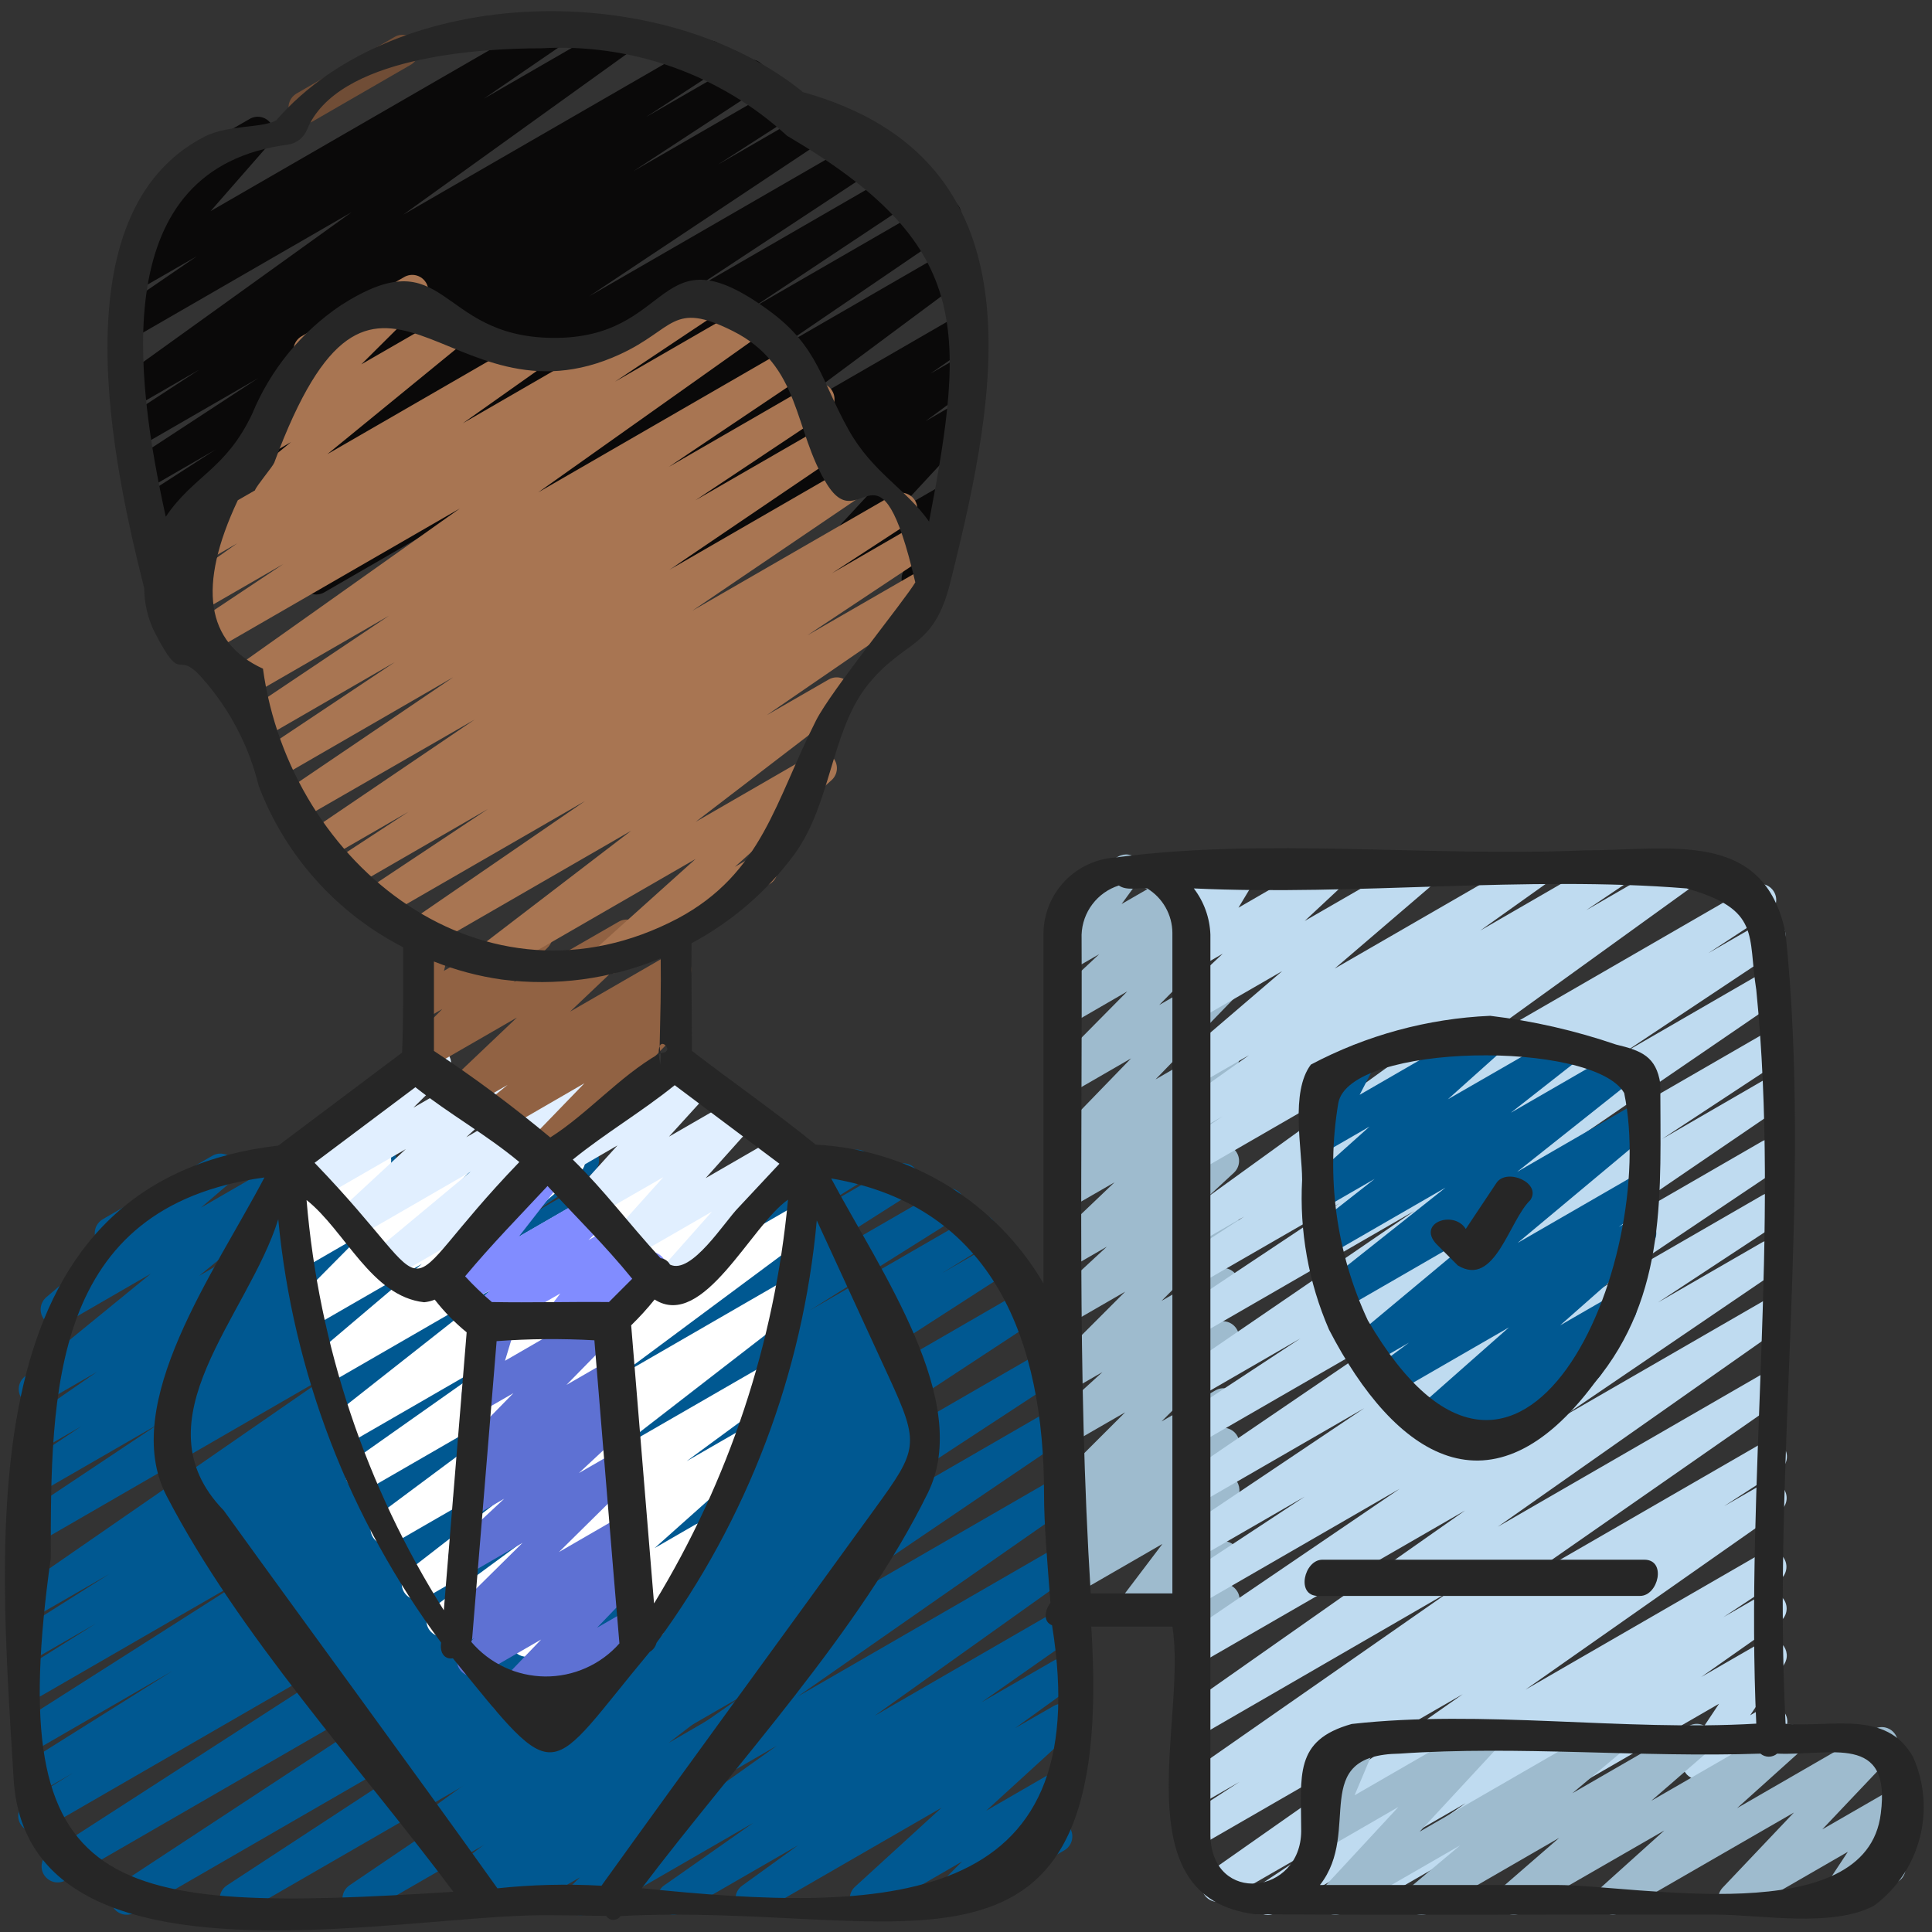
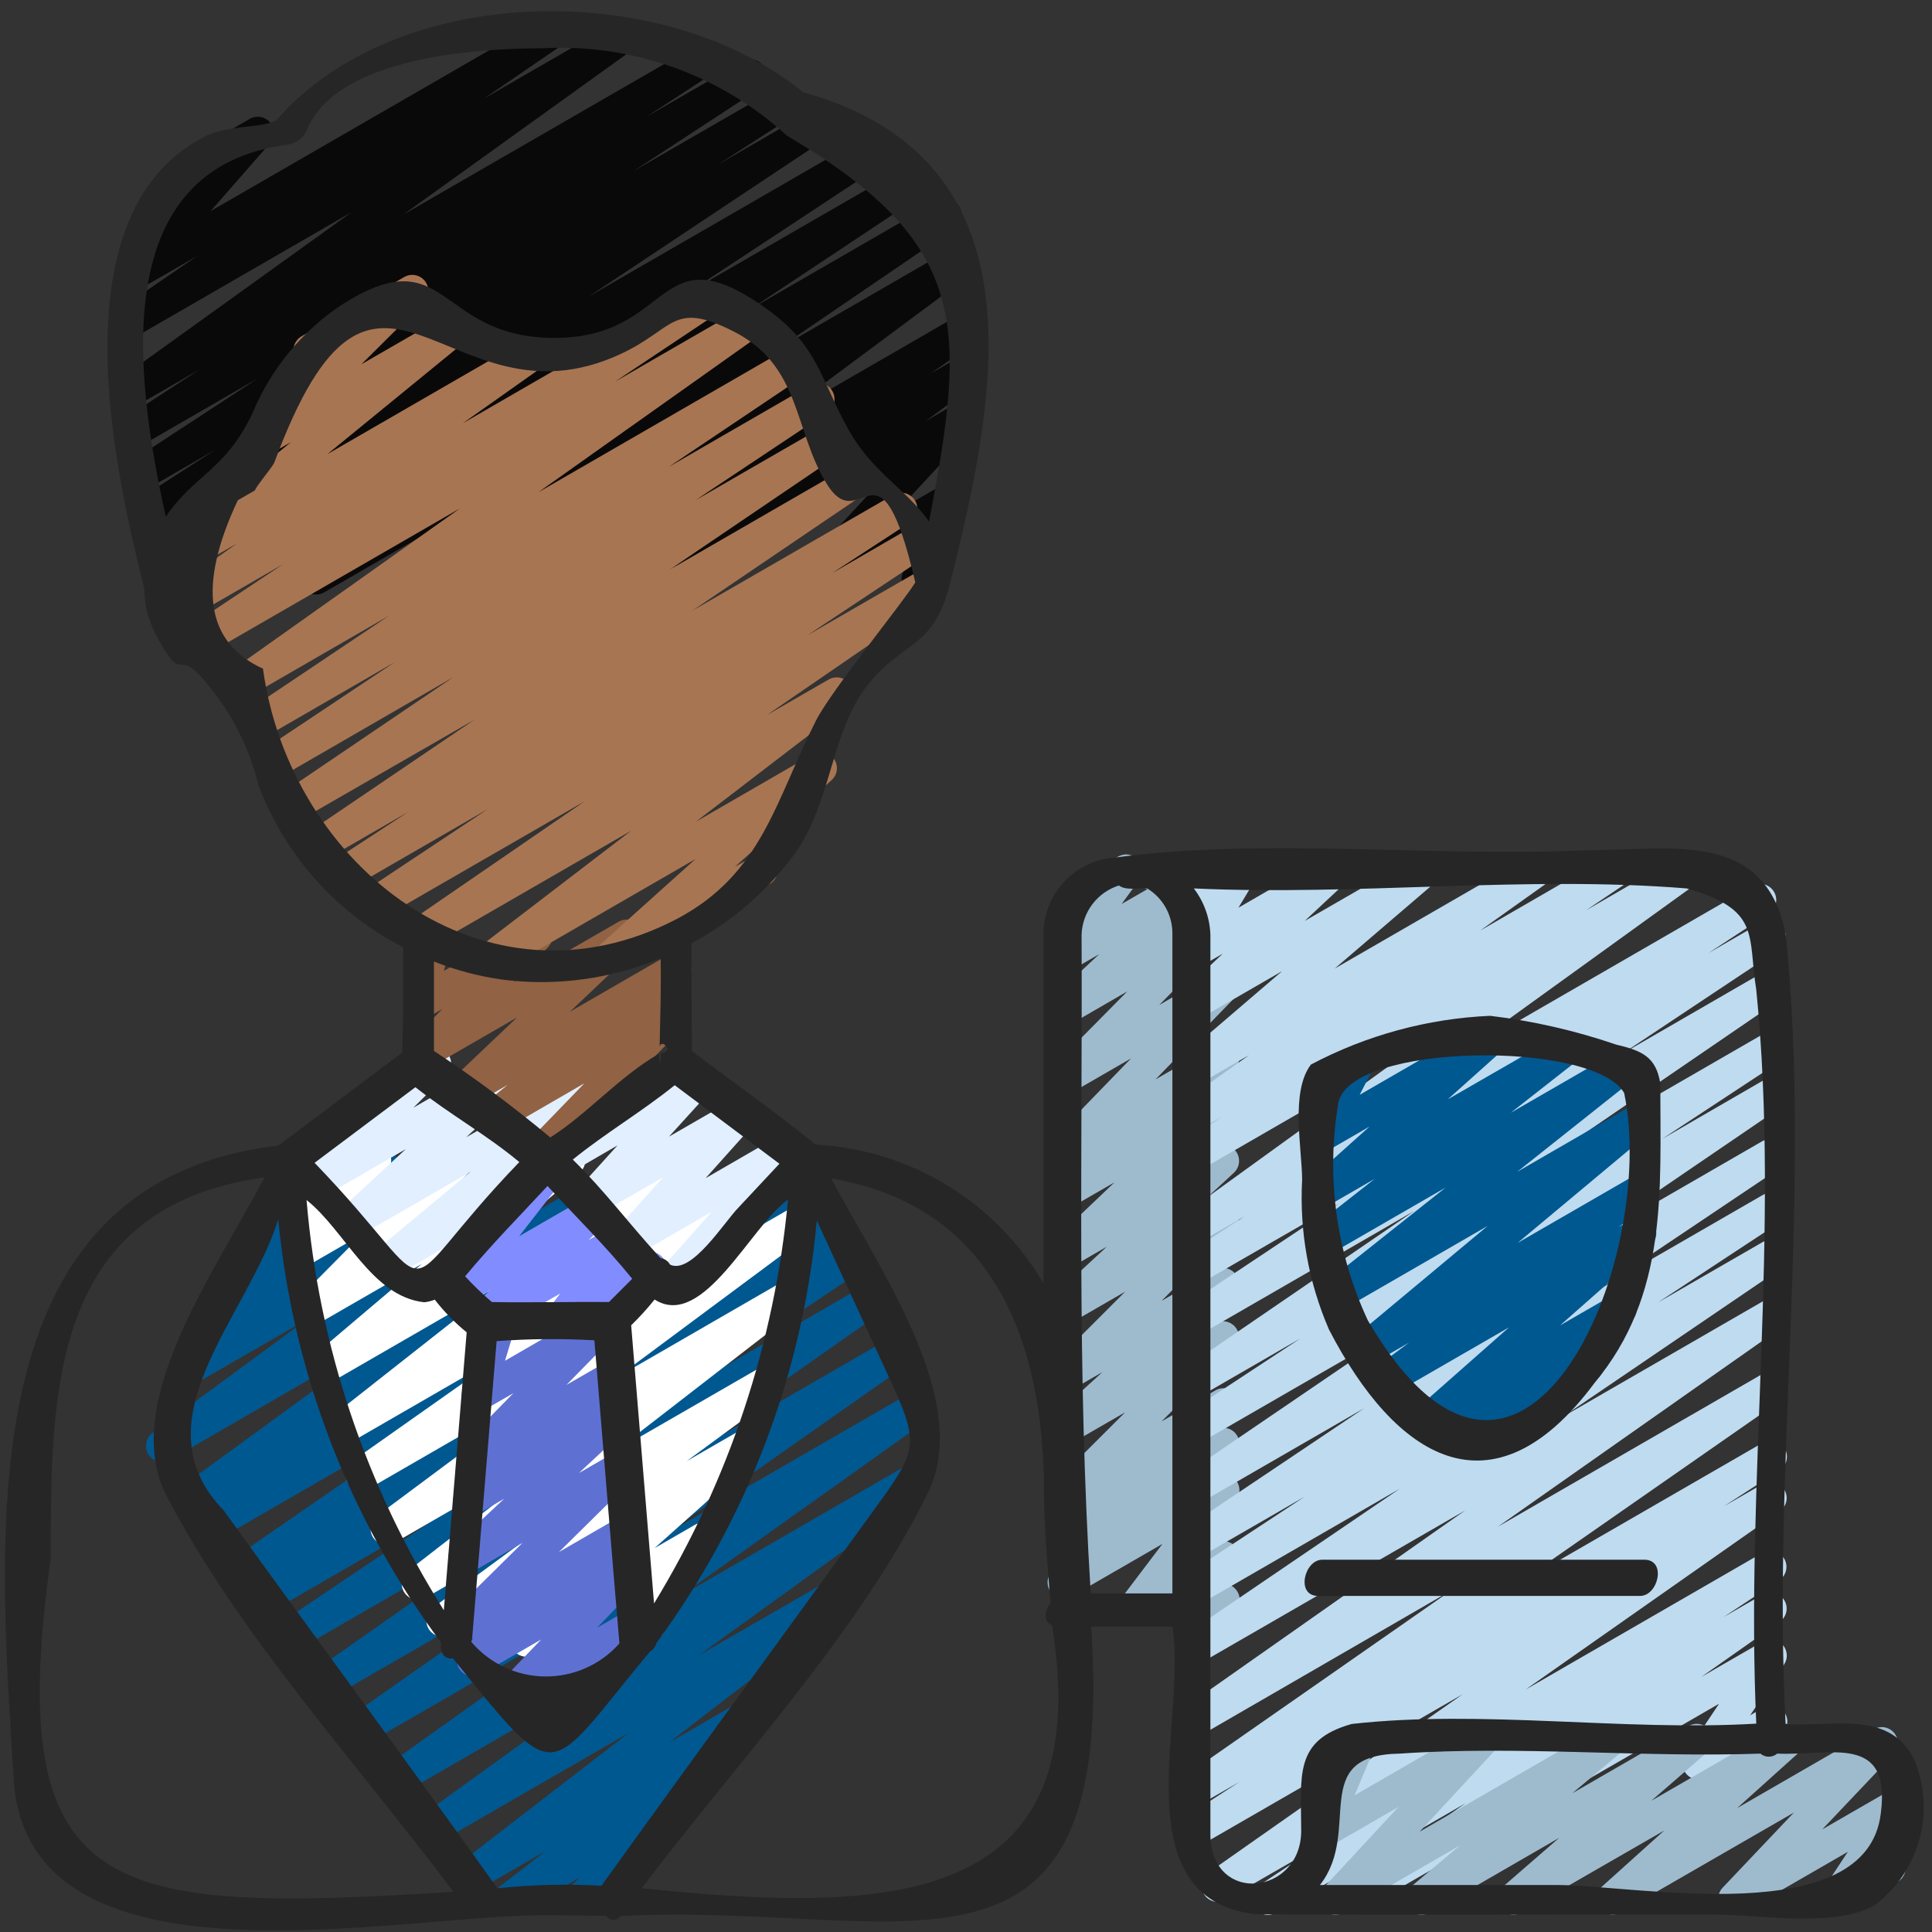
<svg xmlns="http://www.w3.org/2000/svg" width="46" height="46" viewBox="0 0 46 46" fill="none">
  <rect x="0" y="0" width="46" height="46" fill="#333333" stroke="none" />
  <g clip-path="url(#clip0_15_986)">
    <path d="M26.974 38.707C26.902 38.707 26.833 38.687 26.772 38.649C26.712 38.612 26.663 38.559 26.631 38.495C26.599 38.431 26.585 38.36 26.592 38.289C26.598 38.218 26.624 38.15 26.667 38.093L27.677 36.76L25.515 38.008C25.432 38.055 25.335 38.069 25.243 38.049C25.151 38.028 25.069 37.974 25.014 37.897C24.959 37.82 24.935 37.725 24.945 37.631C24.956 37.537 25.001 37.45 25.072 37.387L25.853 36.71L25.515 36.905C25.431 36.953 25.333 36.968 25.239 36.947C25.145 36.926 25.062 36.871 25.008 36.792C24.953 36.713 24.93 36.616 24.943 36.52C24.956 36.425 25.005 36.338 25.079 36.277L25.408 36.007C25.337 36.023 25.262 36.018 25.193 35.993C25.125 35.968 25.064 35.924 25.019 35.866C24.963 35.792 24.935 35.701 24.941 35.608C24.947 35.515 24.987 35.428 25.052 35.362L26.789 33.627L25.515 34.362C25.433 34.407 25.338 34.422 25.246 34.402C25.155 34.382 25.074 34.329 25.019 34.254C24.964 34.179 24.938 34.086 24.946 33.993C24.955 33.9 24.997 33.813 25.065 33.749L26.248 32.669L25.515 33.092C25.434 33.137 25.341 33.151 25.251 33.132C25.161 33.112 25.081 33.062 25.025 32.989C24.97 32.916 24.942 32.826 24.947 32.734C24.953 32.642 24.991 32.556 25.055 32.49L26.79 30.754L25.517 31.489C25.435 31.537 25.339 31.552 25.247 31.533C25.154 31.514 25.072 31.461 25.016 31.385C24.96 31.309 24.934 31.215 24.943 31.121C24.952 31.027 24.995 30.94 25.065 30.876L26.353 29.683L25.517 30.166C25.436 30.212 25.34 30.227 25.249 30.208C25.157 30.189 25.076 30.137 25.02 30.062C24.964 29.988 24.937 29.895 24.945 29.802C24.953 29.709 24.994 29.621 25.062 29.556L26.536 28.151L25.517 28.738C25.434 28.784 25.337 28.799 25.244 28.777C25.151 28.756 25.07 28.701 25.015 28.624C24.96 28.546 24.937 28.45 24.949 28.356C24.961 28.262 25.007 28.175 25.079 28.113L25.533 27.73L25.517 27.739C25.437 27.785 25.343 27.801 25.252 27.783C25.161 27.765 25.08 27.715 25.023 27.642C24.966 27.57 24.938 27.479 24.943 27.386C24.948 27.294 24.986 27.206 25.05 27.14L26.93 25.2L25.515 26.017C25.434 26.063 25.34 26.079 25.249 26.061C25.158 26.043 25.076 25.992 25.02 25.919C24.963 25.845 24.935 25.754 24.941 25.661C24.946 25.568 24.985 25.481 25.051 25.415L26.84 23.605L25.515 24.372C25.433 24.42 25.336 24.437 25.243 24.419C25.149 24.4 25.066 24.347 25.01 24.271C24.953 24.194 24.927 24.099 24.936 24.005C24.946 23.91 24.99 23.822 25.061 23.758L26.172 22.718L25.515 23.097C25.439 23.14 25.35 23.157 25.263 23.142C25.176 23.129 25.097 23.085 25.039 23.02C24.98 22.955 24.946 22.871 24.941 22.784C24.937 22.696 24.962 22.609 25.014 22.538L25.523 21.842C25.441 21.837 25.362 21.806 25.299 21.753C25.236 21.7 25.191 21.629 25.172 21.549C25.153 21.468 25.16 21.384 25.192 21.308C25.224 21.233 25.28 21.169 25.351 21.128L26.623 20.394C26.699 20.351 26.788 20.335 26.874 20.349C26.961 20.363 27.04 20.406 27.098 20.471C27.157 20.536 27.191 20.619 27.196 20.707C27.201 20.794 27.175 20.881 27.124 20.951L26.705 21.524L28.667 20.393C28.749 20.345 28.846 20.329 28.938 20.348C29.031 20.367 29.114 20.42 29.17 20.496C29.227 20.572 29.253 20.666 29.243 20.761C29.234 20.855 29.19 20.943 29.12 21.007L28.01 22.047L28.92 21.522C29 21.478 29.094 21.465 29.183 21.484C29.273 21.503 29.352 21.553 29.408 21.626C29.463 21.698 29.491 21.789 29.486 21.88C29.481 21.971 29.443 22.058 29.38 22.124L27.6 23.929L28.926 23.163C29.006 23.117 29.099 23.102 29.19 23.119C29.28 23.137 29.361 23.187 29.418 23.26C29.474 23.332 29.503 23.423 29.498 23.515C29.494 23.607 29.456 23.694 29.392 23.761L27.513 25.7L28.928 24.884C29.011 24.837 29.108 24.823 29.201 24.844C29.294 24.865 29.375 24.92 29.43 24.998C29.484 25.076 29.508 25.171 29.496 25.265C29.484 25.36 29.438 25.447 29.366 25.509L28.906 25.892L28.926 25.881C29.007 25.834 29.102 25.819 29.194 25.837C29.286 25.856 29.368 25.908 29.424 25.983C29.48 26.058 29.507 26.152 29.499 26.245C29.492 26.339 29.45 26.426 29.382 26.491L27.907 27.898L28.926 27.309C29.007 27.262 29.104 27.246 29.196 27.266C29.288 27.285 29.37 27.337 29.427 27.413C29.483 27.489 29.509 27.583 29.5 27.677C29.491 27.771 29.447 27.859 29.378 27.923L28.088 29.117L28.928 28.633C29.008 28.588 29.102 28.575 29.192 28.594C29.282 28.613 29.361 28.663 29.417 28.736C29.473 28.809 29.5 28.899 29.495 28.991C29.49 29.083 29.452 29.169 29.388 29.235L27.656 30.973L28.931 30.238C29.012 30.193 29.108 30.178 29.199 30.198C29.291 30.218 29.371 30.271 29.427 30.346C29.482 30.422 29.508 30.514 29.499 30.607C29.491 30.701 29.449 30.787 29.381 30.851L28.199 31.93L28.933 31.506C29.014 31.462 29.107 31.448 29.197 31.467C29.287 31.486 29.367 31.537 29.422 31.61C29.478 31.683 29.506 31.773 29.5 31.865C29.495 31.956 29.457 32.043 29.393 32.109L27.656 33.844L28.932 33.108C29.015 33.058 29.113 33.042 29.208 33.062C29.302 33.083 29.386 33.138 29.441 33.217C29.497 33.296 29.52 33.393 29.507 33.489C29.494 33.585 29.446 33.672 29.371 33.733L29.043 34.004C29.126 33.985 29.213 33.995 29.29 34.031C29.368 34.068 29.43 34.129 29.469 34.205C29.508 34.281 29.52 34.368 29.503 34.452C29.487 34.535 29.443 34.611 29.379 34.667L28.597 35.343L28.936 35.148C29.012 35.104 29.102 35.087 29.189 35.102C29.276 35.116 29.355 35.16 29.414 35.226C29.473 35.292 29.506 35.377 29.51 35.465C29.513 35.553 29.486 35.64 29.433 35.711L28.423 37.041L28.938 36.746C29.005 36.707 29.082 36.689 29.159 36.695C29.236 36.701 29.309 36.73 29.369 36.778C29.43 36.826 29.474 36.891 29.497 36.965C29.519 37.039 29.519 37.118 29.496 37.192L29.32 37.755C29.379 37.789 29.429 37.839 29.464 37.898C29.489 37.941 29.505 37.99 29.512 38.04C29.518 38.09 29.515 38.14 29.502 38.189C29.489 38.237 29.466 38.283 29.435 38.323C29.405 38.363 29.366 38.396 29.323 38.422L28.936 38.645C28.869 38.683 28.792 38.701 28.715 38.695C28.638 38.689 28.564 38.66 28.504 38.612C28.444 38.563 28.399 38.498 28.377 38.424C28.355 38.35 28.355 38.271 28.378 38.198L28.472 37.9L27.163 38.655C27.105 38.689 27.04 38.707 26.974 38.707Z" fill="#9EBBCE" />
    <path d="M30.188 45.594C30.105 45.593 30.025 45.567 29.959 45.518C29.893 45.468 29.845 45.399 29.821 45.321C29.797 45.242 29.8 45.157 29.828 45.08C29.856 45.002 29.908 44.936 29.977 44.891L31.311 44.007L29.182 45.233C29.097 45.282 28.996 45.296 28.901 45.272C28.805 45.248 28.723 45.189 28.67 45.106C28.617 45.023 28.598 44.923 28.617 44.827C28.636 44.73 28.691 44.645 28.771 44.588L34.827 40.338L28.581 43.941C28.495 43.99 28.393 44.003 28.297 43.978C28.202 43.953 28.119 43.892 28.067 43.807C28.016 43.723 27.999 43.622 28.02 43.525C28.041 43.428 28.099 43.343 28.181 43.288L29.511 42.426L28.581 42.962C28.496 43.012 28.395 43.026 28.299 43.002C28.203 42.979 28.12 42.919 28.067 42.836C28.014 42.752 27.995 42.652 28.015 42.555C28.034 42.458 28.09 42.373 28.17 42.316L34.534 37.88L28.581 41.323C28.496 41.37 28.396 41.383 28.302 41.359C28.208 41.335 28.126 41.276 28.074 41.194C28.021 41.112 28.002 41.013 28.02 40.917C28.038 40.822 28.091 40.736 28.17 40.679L34.883 35.964L28.581 39.6C28.496 39.646 28.395 39.658 28.301 39.634C28.207 39.609 28.126 39.55 28.074 39.467C28.022 39.385 28.003 39.285 28.022 39.19C28.041 39.094 28.095 39.009 28.174 38.952L33.328 35.446L28.581 38.187C28.495 38.239 28.392 38.254 28.294 38.23C28.196 38.207 28.111 38.145 28.058 38.059C28.005 37.974 27.988 37.87 28.011 37.772C28.033 37.674 28.094 37.589 28.179 37.535L31.065 35.634L28.581 37.068C28.495 37.116 28.394 37.129 28.299 37.105C28.203 37.08 28.121 37.02 28.069 36.936C28.016 36.852 27.998 36.752 28.019 36.655C28.039 36.558 28.095 36.473 28.177 36.417L32.481 33.529L28.581 35.78C28.495 35.829 28.394 35.842 28.299 35.818C28.203 35.794 28.121 35.733 28.069 35.65C28.016 35.567 27.998 35.466 28.018 35.37C28.037 35.273 28.093 35.188 28.174 35.132L33.427 31.554L28.581 34.35C28.495 34.4 28.393 34.413 28.297 34.389C28.201 34.364 28.118 34.303 28.066 34.218C28.013 34.134 27.996 34.032 28.017 33.935C28.039 33.838 28.097 33.753 28.18 33.698L30.962 31.867L28.585 33.241C28.5 33.289 28.399 33.302 28.304 33.278C28.209 33.253 28.127 33.193 28.075 33.11C28.022 33.027 28.004 32.928 28.023 32.831C28.042 32.735 28.097 32.65 28.177 32.593L33.672 28.833L28.585 31.769C28.499 31.816 28.399 31.828 28.304 31.803C28.209 31.778 28.128 31.718 28.076 31.635C28.024 31.552 28.006 31.452 28.026 31.356C28.045 31.26 28.101 31.175 28.181 31.119L31.893 28.648L28.581 30.558C28.495 30.604 28.395 30.616 28.3 30.59C28.206 30.565 28.125 30.504 28.073 30.421C28.022 30.337 28.005 30.237 28.025 30.142C28.045 30.046 28.101 29.961 28.181 29.905L29.625 28.965L28.581 29.567C28.496 29.614 28.397 29.628 28.302 29.604C28.208 29.581 28.126 29.522 28.073 29.441C28.02 29.359 28 29.261 28.017 29.165C28.035 29.07 28.087 28.984 28.165 28.926L33.864 24.808L28.581 27.858C28.495 27.907 28.393 27.922 28.297 27.898C28.2 27.874 28.116 27.813 28.064 27.729C28.011 27.644 27.993 27.543 28.014 27.445C28.035 27.348 28.093 27.263 28.176 27.207L29.107 26.58L28.581 26.883C28.496 26.93 28.396 26.943 28.302 26.919C28.208 26.896 28.126 26.837 28.074 26.755C28.021 26.673 28.001 26.575 28.019 26.479C28.036 26.383 28.089 26.298 28.167 26.24L29.738 25.124L28.581 25.791C28.499 25.839 28.401 25.854 28.308 25.834C28.214 25.814 28.132 25.759 28.077 25.681C28.021 25.603 27.997 25.507 28.009 25.412C28.021 25.317 28.068 25.23 28.14 25.168L30.528 23.122L28.581 24.246C28.5 24.295 28.403 24.311 28.309 24.293C28.216 24.274 28.133 24.221 28.076 24.145C28.02 24.068 27.994 23.974 28.003 23.879C28.012 23.784 28.057 23.696 28.128 23.633L29.113 22.707L28.581 23.014C28.508 23.056 28.422 23.073 28.338 23.061C28.254 23.049 28.176 23.01 28.116 22.949C28.057 22.889 28.02 22.81 28.01 22.726C28 22.641 28.018 22.556 28.062 22.483L28.477 21.797L28.4 21.84C28.321 21.886 28.229 21.902 28.139 21.885C28.049 21.869 27.968 21.82 27.91 21.75L27.451 21.183C27.38 21.188 27.309 21.173 27.247 21.139C27.184 21.105 27.133 21.053 27.099 20.991C27.073 20.948 27.057 20.899 27.051 20.85C27.044 20.8 27.047 20.749 27.061 20.7C27.074 20.652 27.096 20.606 27.127 20.566C27.158 20.526 27.196 20.493 27.24 20.468L27.378 20.391C27.457 20.346 27.55 20.33 27.64 20.346C27.73 20.363 27.81 20.411 27.868 20.482L28.3 21.019L29.381 20.396C29.455 20.353 29.54 20.337 29.624 20.348C29.709 20.36 29.786 20.399 29.846 20.459C29.905 20.52 29.943 20.599 29.953 20.683C29.963 20.767 29.945 20.853 29.901 20.925L29.487 21.612L31.595 20.393C31.677 20.344 31.774 20.326 31.868 20.345C31.962 20.363 32.045 20.416 32.102 20.493C32.159 20.569 32.185 20.665 32.176 20.76C32.166 20.855 32.121 20.943 32.05 21.007L31.065 21.927L33.725 20.393C33.808 20.346 33.905 20.332 33.997 20.353C34.09 20.373 34.172 20.428 34.227 20.505C34.282 20.583 34.306 20.678 34.295 20.772C34.283 20.867 34.237 20.953 34.166 21.016L31.779 23.061L36.401 20.393C36.486 20.343 36.587 20.328 36.684 20.351C36.78 20.374 36.863 20.433 36.917 20.516C36.97 20.599 36.99 20.7 36.971 20.797C36.952 20.894 36.896 20.98 36.815 21.037L35.243 22.157L38.294 20.393C38.379 20.344 38.481 20.331 38.577 20.355C38.673 20.379 38.756 20.439 38.808 20.523C38.861 20.607 38.879 20.708 38.858 20.805C38.838 20.901 38.781 20.987 38.7 21.043L37.766 21.672L39.981 20.393C40.066 20.345 40.166 20.33 40.262 20.353C40.357 20.376 40.44 20.435 40.493 20.517C40.547 20.6 40.566 20.699 40.549 20.796C40.531 20.892 40.477 20.978 40.397 21.036L34.701 25.147L41.715 21.096C41.802 21.046 41.904 21.032 42.001 21.056C42.099 21.081 42.182 21.142 42.234 21.227C42.287 21.312 42.304 21.415 42.282 21.512C42.26 21.61 42.2 21.695 42.116 21.75L40.676 22.693L41.952 21.957C42.038 21.91 42.139 21.898 42.233 21.923C42.328 21.948 42.41 22.008 42.461 22.091C42.513 22.175 42.531 22.274 42.511 22.37C42.492 22.466 42.436 22.551 42.356 22.608L38.64 25.08L41.957 23.163C42.043 23.113 42.145 23.099 42.242 23.123C42.338 23.146 42.421 23.207 42.474 23.291C42.527 23.375 42.545 23.476 42.525 23.573C42.505 23.671 42.447 23.756 42.365 23.812L36.873 27.569L41.958 24.633C42.044 24.586 42.145 24.574 42.24 24.599C42.335 24.625 42.416 24.685 42.468 24.768C42.519 24.852 42.537 24.952 42.517 25.048C42.496 25.144 42.441 25.229 42.36 25.285L39.573 27.119L41.959 25.738C42.045 25.69 42.146 25.677 42.241 25.701C42.337 25.725 42.419 25.785 42.471 25.869C42.524 25.952 42.542 26.053 42.522 26.149C42.503 26.246 42.447 26.331 42.366 26.387L37.114 29.969L41.957 27.173C42.043 27.125 42.144 27.111 42.239 27.136C42.335 27.161 42.417 27.221 42.469 27.305C42.522 27.388 42.539 27.489 42.519 27.586C42.499 27.682 42.443 27.767 42.361 27.823L38.053 30.714L41.957 28.46C42.044 28.408 42.147 28.393 42.245 28.417C42.343 28.441 42.428 28.502 42.481 28.588C42.533 28.674 42.55 28.777 42.528 28.875C42.505 28.973 42.445 29.059 42.36 29.113L39.476 31.011L41.958 29.579C42.044 29.53 42.145 29.517 42.24 29.541C42.336 29.566 42.418 29.626 42.471 29.709C42.523 29.793 42.541 29.893 42.522 29.989C42.502 30.086 42.446 30.171 42.365 30.227L37.21 33.733L41.959 30.992C42.044 30.942 42.146 30.927 42.242 30.95C42.338 30.973 42.422 31.033 42.475 31.116C42.529 31.2 42.547 31.301 42.528 31.398C42.509 31.495 42.453 31.581 42.371 31.637L35.661 36.352L41.96 32.715C42.046 32.664 42.148 32.649 42.245 32.672C42.342 32.695 42.426 32.755 42.48 32.839C42.533 32.923 42.552 33.024 42.532 33.122C42.512 33.219 42.454 33.305 42.372 33.361L36.002 37.797L41.962 34.356C42.049 34.303 42.153 34.286 42.252 34.31C42.351 34.334 42.436 34.396 42.489 34.482C42.543 34.569 42.559 34.673 42.535 34.772C42.512 34.871 42.45 34.957 42.363 35.01L41.047 35.863L41.967 35.334C42.052 35.286 42.153 35.272 42.248 35.295C42.343 35.319 42.426 35.379 42.479 35.461C42.532 35.544 42.551 35.644 42.532 35.741C42.513 35.837 42.458 35.923 42.378 35.98L36.322 40.229L41.966 36.97C42.052 36.923 42.153 36.91 42.248 36.935C42.343 36.96 42.425 37.02 42.477 37.104C42.529 37.188 42.546 37.288 42.526 37.384C42.506 37.48 42.45 37.565 42.369 37.621L41.035 38.503L41.967 37.966C42.052 37.918 42.153 37.904 42.248 37.928C42.343 37.951 42.426 38.011 42.479 38.093C42.532 38.176 42.551 38.276 42.532 38.373C42.513 38.469 42.458 38.555 42.378 38.612L40.506 39.928L41.968 39.085C42.043 39.041 42.13 39.025 42.216 39.038C42.301 39.05 42.38 39.092 42.439 39.155C42.498 39.218 42.534 39.299 42.541 39.385C42.549 39.471 42.526 39.557 42.479 39.629L41.671 40.84L41.967 40.669C42.01 40.642 42.059 40.623 42.11 40.615C42.161 40.606 42.213 40.608 42.263 40.62C42.314 40.633 42.361 40.655 42.402 40.686C42.444 40.717 42.478 40.756 42.504 40.801C42.53 40.846 42.547 40.895 42.553 40.947C42.559 40.998 42.555 41.05 42.54 41.1C42.526 41.149 42.502 41.196 42.469 41.236C42.436 41.276 42.396 41.309 42.35 41.333L40.633 42.32C40.559 42.363 40.471 42.38 40.386 42.367C40.3 42.354 40.221 42.313 40.162 42.25C40.103 42.187 40.067 42.106 40.06 42.02C40.053 41.934 40.075 41.848 40.123 41.776L40.929 40.566L33.437 44.891C33.351 44.94 33.25 44.954 33.155 44.93C33.06 44.906 32.977 44.847 32.924 44.764C32.871 44.681 32.852 44.581 32.871 44.485C32.89 44.389 32.945 44.303 33.025 44.246L34.896 42.933L30.379 45.54C30.321 45.575 30.255 45.593 30.188 45.594Z" fill="#BFDBF0" />
-     <path d="M5.614 45.594C5.531 45.594 5.451 45.567 5.384 45.518C5.318 45.469 5.27 45.399 5.246 45.32C5.222 45.241 5.225 45.157 5.253 45.079C5.281 45.002 5.334 44.935 5.403 44.89L13.453 39.621L3.204 45.54C3.118 45.588 3.016 45.601 2.921 45.577C2.825 45.552 2.743 45.491 2.691 45.407C2.639 45.323 2.621 45.222 2.642 45.125C2.663 45.029 2.72 44.944 2.801 44.888L13.294 37.995L1.556 44.773C1.47 44.82 1.369 44.832 1.274 44.807C1.179 44.781 1.098 44.72 1.046 44.636C0.995 44.553 0.978 44.452 0.999 44.356C1.019 44.26 1.076 44.176 1.157 44.12L10.616 38.019L1.002 43.57C0.915 43.617 0.813 43.63 0.717 43.604C0.621 43.578 0.539 43.516 0.488 43.431C0.437 43.346 0.421 43.244 0.444 43.148C0.466 43.051 0.525 42.967 0.608 42.913L1.744 42.21L0.981 42.65C0.895 42.697 0.793 42.708 0.698 42.682C0.603 42.656 0.521 42.595 0.47 42.51C0.419 42.426 0.403 42.325 0.425 42.228C0.446 42.132 0.504 42.048 0.586 41.993L4.097 39.79L0.981 41.592C0.896 41.634 0.797 41.643 0.705 41.616C0.613 41.589 0.535 41.529 0.485 41.448C0.435 41.366 0.417 41.269 0.436 41.175C0.454 41.081 0.507 40.997 0.583 40.94L6.21 37.357L0.981 40.377C0.894 40.425 0.792 40.438 0.696 40.413C0.6 40.387 0.517 40.325 0.466 40.24C0.414 40.155 0.398 40.053 0.42 39.956C0.443 39.859 0.502 39.774 0.586 39.72L2.283 38.656L0.98 39.407C0.893 39.455 0.791 39.467 0.696 39.442C0.6 39.416 0.518 39.355 0.467 39.27C0.416 39.185 0.399 39.084 0.421 38.987C0.443 38.891 0.501 38.807 0.583 38.752L2.6 37.477L0.981 38.41C0.896 38.458 0.795 38.472 0.699 38.448C0.604 38.424 0.521 38.364 0.469 38.281C0.416 38.198 0.398 38.098 0.417 38.002C0.436 37.905 0.492 37.82 0.572 37.763L7.944 32.665L0.981 36.688C0.895 36.739 0.792 36.755 0.695 36.731C0.597 36.707 0.513 36.646 0.46 36.561C0.407 36.476 0.39 36.373 0.411 36.275C0.433 36.177 0.492 36.092 0.577 36.037L3.783 33.9L0.981 35.517C0.895 35.563 0.795 35.576 0.7 35.551C0.605 35.526 0.524 35.466 0.472 35.383C0.42 35.299 0.402 35.2 0.422 35.103C0.442 35.008 0.497 34.923 0.577 34.867L1.93 33.963L0.981 34.511C0.896 34.56 0.795 34.573 0.699 34.55C0.604 34.526 0.521 34.466 0.469 34.383C0.416 34.3 0.398 34.199 0.417 34.103C0.436 34.007 0.492 33.921 0.572 33.864L2.305 32.666L1.02 33.407C0.936 33.455 0.838 33.47 0.744 33.448C0.651 33.427 0.569 33.371 0.514 33.292C0.46 33.213 0.437 33.117 0.45 33.022C0.463 32.927 0.512 32.84 0.586 32.779L3.591 30.326L1.543 31.51C1.46 31.558 1.363 31.573 1.269 31.553C1.176 31.532 1.093 31.477 1.038 31.399C0.983 31.321 0.959 31.225 0.971 31.13C0.983 31.035 1.03 30.948 1.103 30.886L2.483 29.711C2.41 29.678 2.348 29.622 2.308 29.553C2.257 29.465 2.243 29.36 2.269 29.262C2.296 29.164 2.36 29.08 2.448 29.029L5.06 27.516C5.143 27.469 5.24 27.455 5.333 27.476C5.426 27.496 5.508 27.551 5.563 27.629C5.617 27.706 5.641 27.802 5.63 27.896C5.618 27.991 5.572 28.078 5.5 28.14L4.786 28.753L7.314 27.293C7.397 27.246 7.496 27.231 7.589 27.252C7.683 27.274 7.765 27.329 7.82 27.408C7.874 27.488 7.897 27.584 7.884 27.679C7.87 27.774 7.822 27.861 7.748 27.922L4.743 30.375L10.084 27.293C10.169 27.247 10.269 27.234 10.364 27.259C10.458 27.283 10.539 27.342 10.591 27.425C10.644 27.507 10.662 27.606 10.644 27.701C10.626 27.797 10.572 27.882 10.493 27.94L8.761 29.133L11.96 27.293C12.046 27.246 12.147 27.234 12.241 27.259C12.336 27.284 12.418 27.344 12.469 27.427C12.521 27.511 12.539 27.61 12.519 27.706C12.5 27.802 12.444 27.887 12.364 27.944L11.011 28.844L13.696 27.293C13.782 27.246 13.882 27.234 13.977 27.259C14.072 27.284 14.153 27.344 14.205 27.427C14.257 27.511 14.275 27.61 14.255 27.706C14.236 27.802 14.18 27.887 14.1 27.944L10.892 30.082L15.722 27.293C15.807 27.247 15.908 27.234 16.002 27.259C16.096 27.283 16.177 27.342 16.23 27.425C16.282 27.507 16.3 27.606 16.282 27.701C16.264 27.797 16.21 27.882 16.131 27.94L8.758 33.038L18.711 27.293C18.798 27.246 18.9 27.233 18.995 27.259C19.091 27.285 19.173 27.346 19.224 27.431C19.275 27.515 19.292 27.617 19.27 27.713C19.248 27.81 19.19 27.894 19.108 27.949L17.097 29.22L20.212 27.421C20.299 27.373 20.402 27.36 20.498 27.385C20.594 27.411 20.677 27.473 20.728 27.558C20.779 27.643 20.796 27.745 20.773 27.842C20.751 27.939 20.692 28.023 20.608 28.078L18.921 29.133L21.306 27.753C21.393 27.701 21.497 27.684 21.596 27.709C21.695 27.733 21.78 27.795 21.832 27.882C21.885 27.969 21.901 28.073 21.877 28.172C21.853 28.271 21.791 28.356 21.704 28.409L16.076 31.988L22.396 28.339C22.483 28.29 22.585 28.277 22.681 28.303C22.778 28.328 22.86 28.39 22.912 28.476C22.963 28.561 22.979 28.663 22.957 28.76C22.934 28.857 22.875 28.941 22.791 28.995L19.274 31.203L23.16 28.96C23.247 28.912 23.349 28.9 23.445 28.926C23.541 28.952 23.623 29.014 23.674 29.099C23.725 29.184 23.741 29.285 23.719 29.382C23.696 29.479 23.637 29.563 23.554 29.617L22.425 30.316L23.724 29.567C23.81 29.52 23.911 29.508 24.006 29.533C24.101 29.559 24.182 29.62 24.234 29.703C24.285 29.787 24.302 29.887 24.281 29.984C24.261 30.08 24.204 30.164 24.123 30.22L14.662 36.322L24.44 30.674C24.526 30.627 24.627 30.615 24.722 30.641C24.816 30.666 24.898 30.726 24.949 30.81C25.001 30.893 25.018 30.993 24.998 31.089C24.978 31.185 24.922 31.27 24.841 31.326L14.347 38.22L24.941 32.103C25.028 32.054 25.13 32.041 25.226 32.065C25.322 32.09 25.405 32.151 25.457 32.236C25.509 32.32 25.526 32.422 25.505 32.519C25.484 32.616 25.426 32.701 25.343 32.756L17.292 38.027L25.085 33.526C25.171 33.477 25.273 33.463 25.369 33.487C25.465 33.511 25.548 33.571 25.6 33.655C25.653 33.739 25.671 33.84 25.65 33.937C25.63 34.034 25.573 34.119 25.492 34.175L17.532 39.572L25.085 35.212C25.171 35.162 25.272 35.148 25.368 35.172C25.464 35.195 25.547 35.255 25.6 35.338C25.653 35.422 25.671 35.522 25.652 35.619C25.633 35.715 25.577 35.801 25.496 35.858L18.989 40.396L25.085 36.877C25.17 36.83 25.27 36.817 25.364 36.84C25.459 36.864 25.541 36.923 25.593 37.005C25.646 37.087 25.665 37.185 25.648 37.281C25.631 37.377 25.577 37.462 25.499 37.52L20.823 40.853L25.089 38.39C25.175 38.342 25.275 38.328 25.371 38.351C25.466 38.375 25.549 38.434 25.602 38.517C25.654 38.6 25.673 38.7 25.655 38.797C25.636 38.893 25.581 38.979 25.501 39.036L23.371 40.529L25.089 39.538C25.174 39.489 25.275 39.475 25.37 39.498C25.465 39.521 25.548 39.58 25.602 39.662C25.655 39.744 25.675 39.844 25.657 39.94C25.639 40.037 25.585 40.123 25.506 40.18L24.172 41.144L25.092 40.616C25.174 40.57 25.269 40.556 25.36 40.576C25.452 40.596 25.533 40.648 25.588 40.724C25.643 40.799 25.669 40.892 25.661 40.985C25.652 41.078 25.61 41.165 25.542 41.229L23.479 43.114L25.089 42.183C25.17 42.137 25.265 42.122 25.356 42.14C25.447 42.159 25.528 42.21 25.584 42.284C25.64 42.358 25.668 42.45 25.661 42.542C25.655 42.635 25.615 42.722 25.549 42.788L24.936 43.401H24.943C24.986 43.373 25.035 43.355 25.086 43.346C25.137 43.338 25.189 43.34 25.24 43.352C25.29 43.364 25.337 43.387 25.378 43.418C25.42 43.449 25.454 43.488 25.48 43.533C25.506 43.577 25.523 43.627 25.529 43.678C25.535 43.73 25.531 43.782 25.517 43.831C25.502 43.881 25.478 43.927 25.445 43.967C25.412 44.007 25.372 44.04 25.326 44.064L22.752 45.54C22.672 45.585 22.577 45.6 22.487 45.581C22.396 45.562 22.316 45.512 22.259 45.438C22.203 45.364 22.176 45.273 22.182 45.181C22.188 45.089 22.227 45.002 22.292 44.936L22.906 44.322L20.803 45.54C20.721 45.586 20.626 45.6 20.535 45.58C20.443 45.56 20.362 45.507 20.307 45.432C20.252 45.357 20.226 45.264 20.234 45.171C20.243 45.078 20.285 44.991 20.353 44.927L22.417 43.041L18.086 45.54C18.001 45.589 17.9 45.603 17.805 45.58C17.709 45.557 17.627 45.498 17.573 45.416C17.52 45.334 17.5 45.234 17.518 45.138C17.536 45.041 17.59 44.955 17.669 44.898L19.003 43.934L16.219 45.54C16.134 45.587 16.034 45.599 15.939 45.575C15.845 45.551 15.764 45.492 15.711 45.41C15.659 45.328 15.64 45.23 15.657 45.134C15.675 45.038 15.729 44.953 15.807 44.895L17.933 43.403L14.232 45.54C14.146 45.587 14.047 45.6 13.953 45.576C13.858 45.552 13.777 45.494 13.724 45.412C13.671 45.33 13.652 45.231 13.669 45.136C13.687 45.04 13.74 44.955 13.818 44.897L18.498 41.564L11.61 45.54C11.525 45.589 11.424 45.602 11.329 45.579C11.233 45.555 11.151 45.495 11.098 45.413C11.045 45.33 11.026 45.23 11.045 45.133C11.064 45.037 11.119 44.952 11.199 44.895L17.71 40.357L8.725 45.54C8.639 45.588 8.538 45.602 8.442 45.577C8.347 45.553 8.264 45.493 8.212 45.41C8.16 45.326 8.141 45.226 8.161 45.129C8.181 45.033 8.237 44.948 8.318 44.891L16.28 39.493L5.804 45.54C5.747 45.575 5.681 45.593 5.614 45.594Z" fill="#005891" />
    <path d="M12.139 45.601C12.059 45.601 11.981 45.576 11.916 45.529C11.851 45.483 11.802 45.417 11.776 45.342C11.75 45.266 11.748 45.184 11.771 45.108C11.794 45.031 11.84 44.963 11.903 44.914L12.992 44.071L11.331 45.029C11.247 45.077 11.149 45.09 11.055 45.068C10.961 45.045 10.879 44.988 10.826 44.908C10.772 44.828 10.75 44.731 10.765 44.636C10.78 44.541 10.83 44.455 10.906 44.395L14.969 41.26L10.477 43.853C10.392 43.901 10.292 43.914 10.198 43.891C10.103 43.868 10.021 43.809 9.968 43.727C9.915 43.645 9.895 43.546 9.913 43.45C9.93 43.355 9.983 43.269 10.062 43.211L15.477 39.301L9.626 42.68C9.541 42.729 9.44 42.743 9.345 42.72C9.25 42.696 9.167 42.637 9.114 42.555C9.061 42.472 9.041 42.372 9.06 42.276C9.078 42.179 9.133 42.094 9.212 42.036L15.089 37.85L8.769 41.499C8.684 41.549 8.582 41.564 8.486 41.541C8.39 41.517 8.306 41.458 8.253 41.374C8.199 41.291 8.18 41.19 8.2 41.093C8.219 40.996 8.275 40.91 8.357 40.853L13.978 36.907L7.959 40.382C7.873 40.43 7.773 40.444 7.677 40.42C7.582 40.397 7.499 40.337 7.446 40.255C7.394 40.172 7.375 40.072 7.393 39.975C7.412 39.879 7.467 39.793 7.547 39.736L13.348 35.668L7.139 39.253C7.053 39.302 6.952 39.316 6.856 39.292C6.76 39.268 6.677 39.208 6.624 39.124C6.572 39.04 6.554 38.939 6.574 38.842C6.594 38.745 6.651 38.66 6.733 38.604L10.81 35.857L6.486 38.353C6.4 38.399 6.299 38.41 6.205 38.384C6.111 38.358 6.03 38.298 5.979 38.214C5.928 38.131 5.911 38.031 5.931 37.936C5.951 37.84 6.007 37.756 6.087 37.7L6.412 37.49L6.022 37.715C5.937 37.761 5.837 37.774 5.742 37.749C5.648 37.725 5.567 37.666 5.515 37.583C5.463 37.501 5.444 37.402 5.462 37.306C5.48 37.211 5.534 37.126 5.613 37.068L11.357 33.098L5.236 36.631C5.15 36.679 5.048 36.691 4.953 36.666C4.858 36.641 4.776 36.579 4.724 36.495C4.673 36.411 4.656 36.31 4.677 36.213C4.698 36.117 4.756 36.032 4.838 35.977L4.858 35.964L4.782 36.007C4.697 36.057 4.596 36.072 4.5 36.049C4.404 36.026 4.321 35.968 4.267 35.885C4.214 35.803 4.194 35.703 4.212 35.606C4.23 35.509 4.284 35.423 4.364 35.366L9.591 31.558L4.049 34.758C3.964 34.807 3.864 34.821 3.769 34.798C3.674 34.776 3.591 34.718 3.538 34.636C3.484 34.554 3.464 34.455 3.481 34.359C3.498 34.263 3.551 34.176 3.629 34.118L7.309 31.414L4.865 32.823C4.78 32.872 4.679 32.886 4.584 32.863C4.489 32.839 4.406 32.78 4.353 32.698C4.3 32.615 4.28 32.515 4.299 32.419C4.317 32.322 4.372 32.237 4.451 32.179L5.252 31.608C5.175 31.607 5.101 31.584 5.038 31.54C4.975 31.497 4.927 31.436 4.899 31.365C4.871 31.294 4.865 31.216 4.882 31.141C4.899 31.067 4.937 30.999 4.993 30.947L6.449 29.558L6.337 29.622C6.261 29.666 6.173 29.683 6.087 29.67C6.001 29.657 5.922 29.615 5.863 29.551C5.803 29.487 5.768 29.405 5.762 29.318C5.756 29.231 5.779 29.144 5.829 29.073L6.465 28.153C6.457 28.141 6.449 28.129 6.442 28.117C6.391 28.029 6.377 27.924 6.403 27.826C6.43 27.728 6.494 27.644 6.582 27.593L7.107 27.293C7.182 27.25 7.27 27.233 7.356 27.247C7.442 27.26 7.521 27.301 7.58 27.365C7.639 27.429 7.674 27.511 7.681 27.598C7.687 27.684 7.664 27.771 7.615 27.842L7.429 28.11L8.848 27.293C8.93 27.242 9.028 27.223 9.123 27.241C9.218 27.259 9.302 27.311 9.36 27.389C9.418 27.466 9.444 27.563 9.434 27.659C9.423 27.755 9.377 27.843 9.304 27.907L7.848 29.294L11.311 27.294C11.397 27.245 11.497 27.231 11.593 27.255C11.688 27.278 11.771 27.337 11.824 27.42C11.877 27.502 11.896 27.602 11.878 27.699C11.86 27.795 11.805 27.881 11.725 27.938L11.38 28.184L12.925 27.293C13.01 27.245 13.11 27.232 13.204 27.255C13.298 27.278 13.38 27.336 13.434 27.417C13.487 27.498 13.507 27.597 13.49 27.693C13.474 27.788 13.421 27.874 13.344 27.933L9.664 30.637L15.463 27.29C15.548 27.241 15.648 27.227 15.743 27.25C15.838 27.273 15.921 27.332 15.974 27.414C16.027 27.496 16.047 27.595 16.03 27.691C16.012 27.787 15.959 27.873 15.88 27.931L10.657 31.732L18.369 27.279C18.456 27.226 18.561 27.209 18.659 27.233C18.758 27.257 18.843 27.32 18.896 27.406C18.949 27.493 18.966 27.598 18.942 27.696C18.918 27.795 18.856 27.881 18.769 27.933L18.75 27.944L19.154 27.714C19.24 27.666 19.34 27.653 19.435 27.677C19.53 27.701 19.613 27.761 19.665 27.843C19.718 27.926 19.736 28.026 19.718 28.122C19.699 28.218 19.644 28.303 19.565 28.36L13.821 32.33L19.713 28.928C19.8 28.879 19.902 28.865 19.999 28.89C20.095 28.915 20.178 28.976 20.23 29.061C20.282 29.146 20.299 29.248 20.277 29.345C20.255 29.442 20.196 29.527 20.113 29.582L19.78 29.797L20.044 29.643C20.13 29.593 20.232 29.579 20.328 29.603C20.425 29.627 20.509 29.688 20.561 29.772C20.614 29.856 20.632 29.958 20.611 30.055C20.59 30.153 20.532 30.238 20.449 30.293L16.373 33.038L20.508 30.651C20.593 30.605 20.693 30.592 20.787 30.616C20.881 30.64 20.963 30.699 21.015 30.781C21.068 30.863 21.087 30.962 21.069 31.058C21.051 31.153 20.998 31.238 20.919 31.296L15.116 35.366L21.09 31.916C21.176 31.867 21.276 31.853 21.372 31.877C21.467 31.901 21.55 31.96 21.603 32.043C21.655 32.126 21.674 32.226 21.656 32.322C21.637 32.419 21.582 32.504 21.502 32.561L15.882 36.506L21.667 33.167C21.752 33.119 21.853 33.105 21.948 33.128C22.043 33.152 22.126 33.211 22.179 33.293C22.232 33.376 22.252 33.476 22.233 33.572C22.215 33.668 22.16 33.754 22.081 33.812L16.203 37.998L21.633 34.863C21.718 34.816 21.818 34.802 21.913 34.826C22.007 34.849 22.089 34.908 22.142 34.99C22.195 35.072 22.215 35.17 22.198 35.266C22.18 35.362 22.127 35.448 22.049 35.506L16.633 39.416L19.56 37.729C19.644 37.682 19.743 37.668 19.837 37.691C19.93 37.713 20.012 37.77 20.066 37.85C20.119 37.93 20.141 38.028 20.126 38.123C20.111 38.218 20.061 38.304 19.985 38.364L15.922 41.497L17.48 40.594C17.564 40.546 17.663 40.532 17.758 40.554C17.852 40.576 17.934 40.633 17.988 40.714C18.042 40.794 18.064 40.892 18.049 40.987C18.033 41.083 17.983 41.169 17.906 41.229L16.355 42.433C16.426 42.442 16.493 42.471 16.549 42.517C16.605 42.563 16.646 42.624 16.669 42.692C16.691 42.761 16.694 42.834 16.677 42.904C16.66 42.974 16.623 43.038 16.572 43.088L15.389 44.237C15.404 44.254 15.417 44.273 15.428 44.293C15.479 44.381 15.492 44.485 15.466 44.583C15.44 44.681 15.375 44.765 15.287 44.816L14.018 45.548C13.938 45.596 13.842 45.612 13.749 45.594C13.657 45.576 13.574 45.525 13.517 45.449C13.461 45.374 13.433 45.281 13.441 45.187C13.448 45.093 13.49 45.005 13.559 44.941L13.808 44.699L12.328 45.553C12.27 45.585 12.205 45.602 12.139 45.601Z" fill="#005891" />
    <path d="M12.539 39.447C12.461 39.447 12.385 39.424 12.321 39.38C12.257 39.336 12.208 39.273 12.181 39.201C12.153 39.128 12.148 39.049 12.166 38.973C12.185 38.898 12.226 38.83 12.284 38.778L14.689 36.631L10.727 38.919C10.642 38.968 10.542 38.982 10.447 38.959C10.352 38.936 10.27 38.878 10.216 38.797C10.162 38.715 10.142 38.616 10.159 38.52C10.176 38.423 10.229 38.337 10.308 38.279L12.44 36.711L10.14 38.039C10.056 38.087 9.956 38.102 9.862 38.08C9.767 38.059 9.684 38.002 9.63 37.921C9.576 37.84 9.554 37.742 9.57 37.646C9.585 37.55 9.637 37.464 9.714 37.404L14.049 34.047L9.399 36.73C9.314 36.779 9.213 36.794 9.118 36.772C9.023 36.75 8.939 36.691 8.886 36.61C8.832 36.528 8.811 36.428 8.828 36.332C8.845 36.235 8.899 36.149 8.978 36.091L13.524 32.708L8.794 35.438C8.709 35.485 8.609 35.498 8.515 35.474C8.42 35.451 8.338 35.392 8.285 35.31C8.233 35.228 8.213 35.129 8.231 35.033C8.249 34.937 8.303 34.851 8.381 34.794L12.059 32.2L8.364 34.333C8.281 34.38 8.182 34.394 8.088 34.372C7.995 34.35 7.913 34.293 7.859 34.214C7.805 34.134 7.783 34.037 7.797 33.942C7.811 33.847 7.861 33.761 7.936 33.7L11.84 30.626L7.907 32.897C7.824 32.94 7.729 32.952 7.639 32.931C7.548 32.909 7.469 32.855 7.415 32.779C7.361 32.703 7.337 32.611 7.347 32.518C7.356 32.426 7.399 32.34 7.467 32.277L10.043 30.094L7.567 31.522C7.487 31.569 7.392 31.584 7.301 31.566C7.21 31.548 7.128 31.498 7.072 31.424C7.015 31.351 6.987 31.259 6.993 31.166C6.999 31.074 7.038 30.986 7.103 30.92L8.623 29.387L7.319 30.141C7.242 30.185 7.151 30.201 7.062 30.186C6.974 30.17 6.894 30.124 6.836 30.055C6.778 29.987 6.746 29.901 6.746 29.811C6.745 29.721 6.776 29.634 6.833 29.565L7.283 29.018L7.184 29.075C7.118 29.113 7.043 29.131 6.967 29.125C6.891 29.12 6.818 29.092 6.758 29.046C6.698 28.999 6.653 28.935 6.629 28.863C6.605 28.791 6.603 28.713 6.624 28.64L6.752 28.18C6.691 28.148 6.64 28.1 6.604 28.042C6.568 27.984 6.548 27.917 6.546 27.848C6.545 27.779 6.562 27.712 6.595 27.652C6.629 27.592 6.678 27.542 6.737 27.508L7.115 27.293C7.181 27.255 7.256 27.238 7.332 27.243C7.408 27.248 7.481 27.276 7.541 27.322C7.602 27.369 7.646 27.432 7.67 27.505C7.694 27.577 7.696 27.655 7.676 27.728L7.616 27.943L8.74 27.293C8.818 27.249 8.909 27.233 8.997 27.248C9.085 27.264 9.165 27.31 9.223 27.378C9.281 27.447 9.313 27.534 9.314 27.623C9.314 27.713 9.284 27.8 9.227 27.869L8.773 28.419L10.725 27.293C10.805 27.25 10.899 27.236 10.988 27.255C11.077 27.274 11.157 27.325 11.213 27.397C11.268 27.47 11.296 27.56 11.291 27.651C11.286 27.743 11.248 27.829 11.185 27.895L9.665 29.428L13.363 27.293C13.446 27.246 13.543 27.232 13.636 27.252C13.729 27.273 13.811 27.328 13.866 27.406C13.921 27.484 13.945 27.579 13.933 27.674C13.921 27.768 13.875 27.855 13.802 27.917L11.229 30.096L16.083 27.293C16.167 27.246 16.265 27.232 16.359 27.254C16.453 27.276 16.535 27.333 16.588 27.412C16.642 27.492 16.664 27.589 16.65 27.684C16.636 27.779 16.587 27.866 16.512 27.926L12.606 31L18.951 27.337C19.037 27.289 19.137 27.276 19.232 27.299C19.327 27.323 19.409 27.382 19.462 27.465C19.515 27.547 19.534 27.647 19.516 27.743C19.497 27.839 19.443 27.924 19.364 27.982L15.684 30.582L18.848 28.755C18.932 28.707 19.032 28.693 19.127 28.716C19.222 28.739 19.304 28.797 19.358 28.878C19.411 28.959 19.431 29.058 19.415 29.154C19.398 29.25 19.346 29.336 19.268 29.395L14.72 32.774L18.559 30.557C18.644 30.508 18.744 30.492 18.839 30.514C18.934 30.536 19.017 30.593 19.072 30.674C19.126 30.755 19.148 30.854 19.132 30.95C19.116 31.047 19.063 31.133 18.986 31.193L14.649 34.55L18.06 32.583C18.144 32.536 18.244 32.522 18.338 32.545C18.433 32.569 18.515 32.627 18.568 32.708C18.621 32.789 18.641 32.888 18.625 32.983C18.608 33.079 18.556 33.165 18.478 33.224L16.348 34.79L17.545 34.1C17.627 34.057 17.721 34.045 17.81 34.066C17.9 34.087 17.979 34.139 18.033 34.214C18.087 34.288 18.113 34.38 18.105 34.471C18.097 34.563 18.057 34.649 17.991 34.713L15.585 36.86L16.541 36.308C16.618 36.263 16.708 36.247 16.796 36.262C16.884 36.277 16.964 36.322 17.022 36.389C17.08 36.457 17.113 36.542 17.115 36.632C17.117 36.721 17.088 36.807 17.033 36.877L15.78 38.458C15.787 38.468 15.793 38.478 15.8 38.489C15.85 38.577 15.864 38.682 15.838 38.78C15.811 38.878 15.747 38.962 15.659 39.013L15.008 39.388C14.931 39.433 14.841 39.449 14.753 39.434C14.665 39.419 14.585 39.374 14.527 39.307C14.469 39.239 14.436 39.154 14.434 39.065C14.432 38.975 14.461 38.889 14.516 38.819L15.183 37.975L12.73 39.391C12.672 39.427 12.606 39.446 12.539 39.447Z" fill="white" />
    <path d="M13.351 31.797C13.28 31.797 13.21 31.777 13.15 31.739C13.089 31.702 13.04 31.648 13.009 31.585C12.977 31.521 12.963 31.45 12.97 31.379C12.976 31.308 13.002 31.24 13.045 31.183L13.341 30.796L11.7 31.74C11.619 31.788 11.523 31.805 11.431 31.786C11.338 31.768 11.256 31.717 11.199 31.642C11.142 31.567 11.115 31.473 11.123 31.379C11.13 31.286 11.172 31.198 11.24 31.133L11.67 30.716L11.026 31.088C10.949 31.133 10.859 31.149 10.771 31.134C10.683 31.12 10.603 31.075 10.545 31.008C10.487 30.941 10.454 30.855 10.451 30.766C10.449 30.677 10.478 30.59 10.533 30.52L12.254 28.321L12.245 28.308C12.22 28.264 12.204 28.216 12.197 28.166C12.19 28.116 12.194 28.065 12.207 28.016C12.22 27.967 12.243 27.922 12.273 27.882C12.304 27.842 12.342 27.808 12.386 27.783L12.976 27.444C13.053 27.399 13.143 27.383 13.231 27.398C13.319 27.412 13.399 27.457 13.457 27.525C13.515 27.592 13.548 27.677 13.551 27.766C13.553 27.855 13.524 27.942 13.469 28.012L12.356 29.44L13.98 28.503C14.061 28.455 14.157 28.439 14.249 28.457C14.342 28.475 14.424 28.526 14.481 28.601C14.538 28.676 14.565 28.77 14.558 28.864C14.55 28.958 14.508 29.045 14.44 29.11L14.01 29.527L14.623 29.175C14.7 29.13 14.79 29.114 14.877 29.128C14.965 29.142 15.045 29.187 15.103 29.253C15.162 29.32 15.195 29.404 15.198 29.493C15.202 29.582 15.174 29.669 15.12 29.739L14.824 30.127L15.279 29.864C15.322 29.836 15.371 29.818 15.422 29.809C15.473 29.801 15.525 29.803 15.576 29.815C15.626 29.827 15.673 29.85 15.714 29.881C15.756 29.912 15.791 29.951 15.816 29.996C15.842 30.04 15.859 30.09 15.865 30.141C15.871 30.193 15.867 30.245 15.853 30.294C15.838 30.344 15.814 30.39 15.781 30.43C15.748 30.47 15.708 30.503 15.662 30.527L13.549 31.748C13.489 31.782 13.42 31.799 13.351 31.797Z" fill="#818CFF" />
    <path d="M15.911 30.98C15.838 30.98 15.765 30.958 15.703 30.918C15.641 30.878 15.592 30.821 15.562 30.753C15.531 30.686 15.521 30.611 15.532 30.538C15.544 30.465 15.576 30.397 15.625 30.342L16.95 28.849L15.103 29.915C15.024 29.96 14.932 29.976 14.842 29.959C14.752 29.943 14.671 29.895 14.614 29.824C14.557 29.753 14.526 29.664 14.529 29.573C14.531 29.482 14.566 29.394 14.627 29.326L15.793 28.028L14.193 28.948C14.114 28.993 14.021 29.009 13.932 28.992C13.842 28.976 13.761 28.927 13.704 28.856C13.646 28.785 13.616 28.696 13.619 28.605C13.621 28.513 13.657 28.426 13.718 28.358L14.702 27.272L13.344 28.06C13.256 28.11 13.152 28.123 13.054 28.097C12.956 28.07 12.873 28.006 12.822 27.918C12.772 27.831 12.758 27.727 12.784 27.629C12.81 27.531 12.873 27.447 12.96 27.396L16.437 25.389C16.517 25.343 16.61 25.327 16.7 25.343C16.79 25.36 16.871 25.408 16.928 25.479C16.986 25.551 17.016 25.64 17.013 25.732C17.011 25.823 16.975 25.911 16.913 25.979L15.928 27.063L17.487 26.164C17.566 26.119 17.659 26.103 17.748 26.119C17.838 26.136 17.919 26.184 17.976 26.255C18.034 26.326 18.064 26.415 18.062 26.506C18.059 26.597 18.025 26.684 17.964 26.752L16.801 28.051L18.619 27.001C18.697 26.956 18.79 26.94 18.879 26.957C18.968 26.974 19.049 27.021 19.106 27.091C19.163 27.162 19.194 27.25 19.192 27.341C19.191 27.432 19.157 27.519 19.097 27.587L17.108 29.823C17.123 29.841 17.137 29.86 17.148 29.88C17.199 29.968 17.212 30.073 17.186 30.171C17.16 30.268 17.096 30.352 17.008 30.403L16.1 30.928C16.043 30.962 15.978 30.979 15.911 30.98Z" fill="#E1EFFF" />
    <path d="M9.221 30.43C9.142 30.43 9.065 30.405 9.001 30.36C8.936 30.315 8.887 30.251 8.86 30.177C8.834 30.103 8.83 30.022 8.851 29.946C8.871 29.87 8.915 29.802 8.975 29.752L11.204 27.898L8.525 29.445C8.444 29.492 8.347 29.508 8.255 29.488C8.162 29.469 8.08 29.417 8.024 29.341C7.968 29.265 7.942 29.171 7.951 29.077C7.96 28.983 8.004 28.895 8.073 28.831L9.66 27.361L7.649 28.52C7.568 28.565 7.474 28.58 7.384 28.561C7.293 28.543 7.212 28.492 7.156 28.418C7.1 28.345 7.073 28.253 7.079 28.161C7.085 28.069 7.124 27.982 7.189 27.916L8.505 26.613C8.445 26.579 8.396 26.53 8.362 26.471C8.311 26.383 8.298 26.278 8.324 26.18C8.35 26.082 8.415 25.999 8.502 25.948L10.167 24.993C10.247 24.946 10.342 24.93 10.434 24.948C10.525 24.966 10.607 25.017 10.663 25.092C10.719 25.166 10.747 25.259 10.741 25.352C10.734 25.445 10.694 25.532 10.627 25.598L9.843 26.373L12.236 24.993C12.318 24.946 12.414 24.93 12.506 24.95C12.599 24.969 12.681 25.021 12.737 25.097C12.793 25.173 12.819 25.267 12.81 25.361C12.801 25.455 12.758 25.543 12.688 25.607L11.101 27.077L14.713 24.992C14.796 24.944 14.894 24.929 14.988 24.95C15.081 24.971 15.164 25.026 15.219 25.105C15.273 25.183 15.297 25.28 15.284 25.375C15.271 25.47 15.224 25.557 15.15 25.618L12.525 27.801C12.603 27.814 12.675 27.851 12.731 27.906C12.787 27.961 12.825 28.033 12.839 28.11C12.853 28.188 12.843 28.268 12.81 28.34C12.777 28.412 12.722 28.471 12.654 28.511L9.412 30.382C9.354 30.415 9.288 30.431 9.221 30.43Z" fill="#E1EFFF" />
-     <path d="M7.253 2.942C7.168 2.943 7.086 2.915 7.019 2.864C6.952 2.812 6.904 2.74 6.882 2.659C6.86 2.577 6.865 2.491 6.898 2.413C6.93 2.335 6.987 2.269 7.06 2.227L9.379 0.889C9.423 0.861 9.472 0.842 9.523 0.834C9.574 0.825 9.626 0.827 9.676 0.84C9.726 0.852 9.774 0.874 9.815 0.905C9.856 0.936 9.891 0.975 9.917 1.02C9.943 1.065 9.959 1.115 9.966 1.166C9.972 1.217 9.968 1.269 9.953 1.319C9.939 1.369 9.915 1.415 9.882 1.455C9.849 1.495 9.809 1.528 9.763 1.552L7.444 2.891C7.386 2.925 7.32 2.942 7.253 2.942Z" fill="#704D36" />
    <path d="M21.85 14.16C21.788 14.16 21.726 14.145 21.671 14.116C21.615 14.087 21.568 14.044 21.533 13.992C21.498 13.941 21.476 13.881 21.469 13.819C21.462 13.757 21.471 13.694 21.494 13.636L21.83 12.783L19.537 14.107C19.458 14.152 19.365 14.167 19.275 14.15C19.186 14.132 19.105 14.084 19.048 14.012C18.991 13.941 18.962 13.852 18.965 13.761C18.968 13.669 19.003 13.582 19.065 13.515L20.828 11.612L16.512 14.107C16.428 14.155 16.328 14.17 16.233 14.147C16.137 14.124 16.055 14.066 16.001 13.984C15.948 13.902 15.927 13.803 15.944 13.707C15.962 13.611 16.015 13.525 16.093 13.466L17.223 12.632L14.67 14.107C14.585 14.154 14.485 14.167 14.39 14.143C14.295 14.119 14.213 14.059 14.161 13.977C14.109 13.895 14.09 13.796 14.108 13.7C14.126 13.604 14.18 13.518 14.259 13.461L15.303 12.734L12.927 14.106C12.842 14.155 12.742 14.17 12.646 14.148C12.551 14.125 12.468 14.067 12.414 13.985C12.36 13.903 12.339 13.804 12.357 13.708C12.374 13.611 12.427 13.525 12.506 13.466L17.321 9.886L10.014 14.103C9.928 14.151 9.827 14.165 9.732 14.14C9.636 14.116 9.554 14.056 9.502 13.973C9.449 13.889 9.431 13.789 9.451 13.692C9.47 13.596 9.526 13.511 9.607 13.454L13.824 10.578L7.72 14.104C7.634 14.153 7.532 14.167 7.436 14.143C7.34 14.118 7.257 14.058 7.205 13.973C7.153 13.889 7.135 13.788 7.156 13.691C7.177 13.594 7.234 13.509 7.316 13.454L11.508 10.668L5.561 14.1C5.474 14.148 5.373 14.161 5.277 14.136C5.182 14.111 5.099 14.051 5.047 13.967C4.995 13.883 4.978 13.782 4.999 13.685C5.019 13.588 5.076 13.504 5.158 13.448L9.89 10.331L3.961 13.752C3.875 13.802 3.773 13.815 3.677 13.791C3.581 13.766 3.498 13.706 3.446 13.621C3.394 13.537 3.376 13.436 3.397 13.339C3.418 13.242 3.475 13.157 3.557 13.102L9.029 9.461L3.719 12.527C3.676 12.554 3.628 12.571 3.579 12.579C3.529 12.587 3.478 12.585 3.429 12.573C3.38 12.561 3.334 12.539 3.293 12.51C3.253 12.48 3.218 12.443 3.192 12.4C3.166 12.357 3.148 12.309 3.141 12.259C3.133 12.21 3.135 12.159 3.147 12.11C3.159 12.061 3.18 12.015 3.21 11.974C3.239 11.933 3.277 11.899 3.32 11.873L5.137 10.702L3.57 11.607C3.483 11.656 3.381 11.669 3.285 11.645C3.189 11.62 3.106 11.559 3.054 11.474C3.002 11.39 2.984 11.288 3.006 11.191C3.027 11.094 3.085 11.009 3.168 10.954L6.152 9.001L3.435 10.57C3.349 10.618 3.248 10.63 3.153 10.605C3.057 10.58 2.975 10.519 2.924 10.435C2.872 10.351 2.855 10.251 2.876 10.154C2.896 10.058 2.953 9.973 3.034 9.918L4.753 8.796L3.345 9.609C3.26 9.658 3.159 9.673 3.063 9.65C2.967 9.627 2.884 9.568 2.831 9.485C2.777 9.402 2.758 9.302 2.776 9.205C2.794 9.109 2.849 9.023 2.929 8.965L8.373 5.051L3.281 7.991C3.196 8.039 3.095 8.052 3 8.027C2.905 8.003 2.823 7.943 2.771 7.86C2.718 7.777 2.7 7.677 2.719 7.581C2.738 7.485 2.793 7.4 2.873 7.343L4.69 6.099L3.386 6.849C3.308 6.891 3.218 6.903 3.131 6.885C3.044 6.867 2.966 6.82 2.911 6.751C2.855 6.682 2.825 6.596 2.825 6.508C2.826 6.419 2.857 6.333 2.913 6.265L4.337 4.635C4.247 4.664 4.15 4.659 4.063 4.621C3.977 4.583 3.908 4.514 3.869 4.428C3.83 4.341 3.825 4.244 3.854 4.154C3.882 4.064 3.943 3.988 4.025 3.94L5.946 2.831C6.024 2.785 6.116 2.77 6.205 2.786C6.295 2.802 6.375 2.85 6.433 2.92C6.49 2.99 6.521 3.078 6.52 3.168C6.518 3.259 6.485 3.346 6.425 3.415L5.014 5.027L12.925 0.46C13.01 0.413 13.11 0.4 13.205 0.425C13.3 0.449 13.381 0.508 13.434 0.591C13.486 0.674 13.504 0.773 13.486 0.869C13.467 0.965 13.412 1.05 13.333 1.107L11.519 2.35L14.628 0.556C14.713 0.508 14.813 0.495 14.908 0.518C15.002 0.542 15.084 0.6 15.137 0.682C15.19 0.764 15.21 0.863 15.193 0.959C15.175 1.055 15.122 1.14 15.043 1.198L9.6 5.112L16.696 1.016C16.782 0.966 16.885 0.951 16.982 0.975C17.079 1 17.163 1.061 17.215 1.147C17.267 1.232 17.284 1.334 17.262 1.432C17.24 1.53 17.181 1.615 17.097 1.669L15.379 2.788L17.675 1.463C17.761 1.414 17.863 1.4 17.959 1.425C18.056 1.449 18.139 1.51 18.191 1.595C18.243 1.68 18.26 1.781 18.239 1.878C18.217 1.975 18.159 2.06 18.076 2.115L15.083 4.074L18.507 2.098C18.593 2.048 18.697 2.033 18.794 2.057C18.892 2.082 18.976 2.144 19.028 2.23C19.08 2.316 19.096 2.419 19.074 2.517C19.051 2.614 18.99 2.699 18.905 2.753L17.087 3.923L19.09 2.765C19.176 2.716 19.278 2.702 19.374 2.726C19.47 2.751 19.553 2.811 19.605 2.896C19.657 2.98 19.675 3.081 19.654 3.178C19.634 3.275 19.576 3.36 19.494 3.416L14.03 7.053L20.724 3.189C20.81 3.141 20.912 3.128 21.007 3.153C21.103 3.178 21.185 3.238 21.237 3.322C21.289 3.407 21.306 3.507 21.286 3.604C21.265 3.701 21.208 3.785 21.126 3.841L16.398 6.958L21.688 3.904C21.774 3.857 21.875 3.845 21.97 3.87C22.064 3.895 22.146 3.955 22.198 4.038C22.249 4.121 22.267 4.221 22.247 4.317C22.228 4.413 22.172 4.498 22.092 4.554L17.892 7.345L22.316 4.791C22.402 4.741 22.504 4.726 22.6 4.75C22.697 4.774 22.78 4.834 22.833 4.918C22.886 5.002 22.904 5.104 22.884 5.201C22.863 5.298 22.806 5.384 22.724 5.44L18.507 8.315L22.667 5.913C22.752 5.865 22.852 5.851 22.946 5.874C23.041 5.897 23.124 5.955 23.177 6.036C23.231 6.117 23.251 6.216 23.234 6.312C23.218 6.408 23.165 6.494 23.087 6.553L18.273 10.132L22.783 7.526C22.869 7.478 22.969 7.465 23.064 7.489C23.159 7.513 23.241 7.572 23.294 7.655C23.346 7.738 23.365 7.837 23.346 7.933C23.328 8.03 23.273 8.115 23.193 8.172L22.148 8.899L22.748 8.554C22.832 8.505 22.933 8.491 23.028 8.514C23.123 8.536 23.205 8.595 23.259 8.676C23.312 8.758 23.333 8.857 23.316 8.953C23.299 9.05 23.245 9.136 23.167 9.194L22.039 10.027L22.652 9.671C22.731 9.625 22.825 9.61 22.915 9.627C23.005 9.644 23.085 9.693 23.142 9.764C23.2 9.836 23.229 9.926 23.226 10.017C23.222 10.109 23.186 10.196 23.124 10.263L21.361 12.166L22.399 11.568C22.468 11.527 22.547 11.51 22.627 11.517C22.706 11.525 22.781 11.556 22.841 11.608C22.902 11.66 22.944 11.73 22.963 11.807C22.983 11.884 22.977 11.966 22.948 12.04L22.488 13.21C22.537 13.243 22.578 13.287 22.608 13.338C22.633 13.382 22.649 13.43 22.656 13.48C22.663 13.53 22.659 13.581 22.646 13.63C22.633 13.678 22.611 13.724 22.58 13.764C22.549 13.804 22.511 13.838 22.467 13.863L22.045 14.106C21.986 14.141 21.919 14.16 21.85 14.16Z" fill="#0A0909" />
    <path d="M12.857 27.822C12.782 27.823 12.708 27.801 12.645 27.759C12.582 27.718 12.532 27.659 12.503 27.589C12.473 27.52 12.465 27.443 12.479 27.369C12.492 27.295 12.528 27.226 12.58 27.172L13.915 25.792L11.929 26.942C11.888 26.97 11.841 26.99 11.791 27C11.742 27.01 11.691 27.011 11.642 27.001C11.592 26.991 11.545 26.972 11.503 26.944C11.461 26.917 11.425 26.881 11.397 26.839C11.369 26.797 11.349 26.75 11.339 26.701C11.329 26.652 11.329 26.601 11.338 26.552C11.348 26.502 11.367 26.455 11.395 26.413C11.422 26.371 11.458 26.335 11.5 26.307L12.086 25.831L11.166 26.363C11.084 26.424 10.982 26.45 10.882 26.435C10.781 26.421 10.69 26.367 10.629 26.286C10.568 26.205 10.542 26.102 10.556 26.002C10.571 25.901 10.624 25.81 10.706 25.749L12.308 24.227L10.182 25.453C10.102 25.5 10.008 25.515 9.917 25.497C9.826 25.48 9.744 25.429 9.688 25.356C9.631 25.283 9.603 25.192 9.608 25.099C9.613 25.007 9.652 24.919 9.717 24.853L10.53 24.025L10.182 24.225C10.117 24.262 10.043 24.28 9.968 24.276C9.893 24.271 9.822 24.245 9.762 24.2C9.702 24.155 9.656 24.094 9.63 24.024C9.605 23.953 9.601 23.877 9.618 23.804L9.842 22.873C9.765 22.841 9.7 22.784 9.658 22.711C9.608 22.623 9.594 22.518 9.62 22.42C9.646 22.322 9.711 22.238 9.799 22.187L10.182 21.964C10.247 21.927 10.322 21.909 10.396 21.914C10.471 21.918 10.543 21.944 10.603 21.989C10.663 22.034 10.709 22.096 10.734 22.166C10.76 22.237 10.764 22.313 10.746 22.386L10.571 23.115L12.579 21.956C12.66 21.91 12.754 21.894 12.845 21.912C12.936 21.93 13.017 21.98 13.074 22.053C13.131 22.126 13.159 22.218 13.154 22.31C13.148 22.402 13.11 22.49 13.045 22.556L12.232 23.384L14.72 21.952C14.802 21.901 14.899 21.883 14.994 21.901C15.088 21.919 15.172 21.972 15.229 22.049C15.287 22.127 15.313 22.222 15.303 22.318C15.293 22.413 15.247 22.502 15.175 22.565L13.574 24.086L15.885 22.752C15.969 22.704 16.067 22.69 16.161 22.711C16.255 22.733 16.337 22.788 16.392 22.868C16.446 22.947 16.469 23.044 16.456 23.139C16.442 23.234 16.393 23.321 16.319 23.382L15.733 23.857L15.886 23.767C15.966 23.721 16.06 23.706 16.151 23.723C16.241 23.741 16.323 23.791 16.38 23.863C16.437 23.936 16.465 24.027 16.461 24.119C16.456 24.212 16.418 24.299 16.354 24.365L14.611 26.172C14.675 26.201 14.729 26.248 14.768 26.306C14.808 26.364 14.83 26.432 14.833 26.502C14.836 26.573 14.82 26.642 14.787 26.704C14.753 26.765 14.703 26.817 14.642 26.852L13.043 27.772C12.987 27.805 12.922 27.822 12.857 27.822Z" fill="#916243" />
    <path d="M11.668 23.219C11.587 23.219 11.509 23.194 11.444 23.147C11.379 23.1 11.33 23.034 11.304 22.957C11.279 22.881 11.278 22.798 11.302 22.722C11.326 22.645 11.373 22.578 11.438 22.529L15.027 19.78L10.163 22.587C10.077 22.637 9.976 22.651 9.88 22.627C9.784 22.603 9.701 22.543 9.648 22.459C9.596 22.376 9.577 22.275 9.597 22.178C9.617 22.081 9.673 21.996 9.754 21.94L13.927 19.074L9.047 21.89C8.961 21.939 8.859 21.953 8.763 21.928C8.667 21.904 8.584 21.843 8.531 21.759C8.479 21.675 8.462 21.573 8.482 21.477C8.503 21.38 8.56 21.294 8.643 21.239L11.618 19.262L8.272 21.195C8.185 21.244 8.083 21.257 7.987 21.233C7.891 21.208 7.808 21.147 7.756 21.062C7.704 20.978 7.686 20.876 7.708 20.779C7.729 20.682 7.787 20.597 7.87 20.542L9.724 19.329L7.69 20.503C7.604 20.546 7.506 20.556 7.414 20.53C7.322 20.505 7.243 20.446 7.192 20.365C7.141 20.284 7.122 20.187 7.139 20.093C7.156 19.999 7.207 19.915 7.283 19.857L11.299 17.134L7.102 19.55C7.016 19.599 6.914 19.613 6.818 19.589C6.722 19.564 6.639 19.504 6.587 19.42C6.534 19.336 6.516 19.235 6.537 19.139C6.557 19.042 6.614 18.956 6.695 18.901L10.792 16.124L6.67 18.506C6.584 18.557 6.481 18.572 6.383 18.549C6.286 18.525 6.202 18.464 6.149 18.379C6.096 18.294 6.078 18.191 6.1 18.093C6.122 17.995 6.181 17.91 6.265 17.855L9.403 15.763L6.432 17.48C6.345 17.53 6.243 17.544 6.147 17.52C6.05 17.496 5.967 17.436 5.914 17.351C5.861 17.267 5.844 17.165 5.865 17.068C5.885 16.971 5.943 16.885 6.026 16.83L9.263 14.659L6.077 16.499C5.991 16.548 5.89 16.562 5.794 16.539C5.699 16.516 5.616 16.456 5.562 16.373C5.509 16.291 5.49 16.19 5.509 16.093C5.528 15.997 5.583 15.911 5.663 15.854L10.948 12.107L4.693 15.717C4.607 15.766 4.505 15.779 4.409 15.755C4.313 15.731 4.23 15.67 4.178 15.586C4.125 15.501 4.108 15.4 4.128 15.303C4.149 15.206 4.207 15.121 4.289 15.066L6.747 13.429L4.188 14.905C4.102 14.953 4.002 14.966 3.908 14.942C3.813 14.919 3.731 14.86 3.678 14.778C3.626 14.696 3.606 14.597 3.624 14.501C3.642 14.405 3.696 14.319 3.774 14.261L5.648 12.936L4.067 13.848C3.984 13.897 3.885 13.912 3.791 13.891C3.697 13.87 3.614 13.814 3.559 13.735C3.504 13.656 3.481 13.559 3.495 13.463C3.509 13.367 3.558 13.281 3.632 13.22L6.929 10.526L6.445 10.806C6.364 10.851 6.27 10.865 6.18 10.846C6.09 10.828 6.009 10.777 5.954 10.704C5.898 10.63 5.87 10.539 5.876 10.447C5.881 10.355 5.92 10.269 5.985 10.203L7.491 8.703C7.401 8.733 7.303 8.729 7.216 8.69C7.129 8.652 7.059 8.582 7.02 8.495C6.981 8.409 6.976 8.31 7.006 8.22C7.036 8.13 7.098 8.053 7.181 8.006L9.629 6.593C9.71 6.549 9.804 6.534 9.894 6.553C9.984 6.572 10.065 6.623 10.12 6.696C10.176 6.769 10.204 6.86 10.198 6.952C10.192 7.044 10.154 7.131 10.089 7.197L8.604 8.674L10.657 7.49C10.74 7.442 10.839 7.427 10.933 7.448C11.027 7.469 11.11 7.524 11.165 7.604C11.22 7.683 11.242 7.78 11.229 7.876C11.215 7.971 11.166 8.058 11.091 8.119L7.795 10.813L12.479 8.108C12.564 8.06 12.665 8.047 12.76 8.071C12.855 8.094 12.937 8.153 12.99 8.236C13.042 8.318 13.062 8.418 13.043 8.514C13.025 8.61 12.971 8.696 12.892 8.753L11.019 10.078L16.693 6.8C16.779 6.749 16.882 6.734 16.979 6.758C17.077 6.781 17.161 6.842 17.214 6.927C17.267 7.013 17.284 7.115 17.263 7.213C17.241 7.311 17.181 7.397 17.097 7.451L14.644 9.087L17.689 7.329C17.774 7.282 17.875 7.269 17.969 7.292C18.064 7.316 18.146 7.375 18.198 7.457C18.251 7.539 18.27 7.638 18.253 7.734C18.235 7.83 18.181 7.916 18.102 7.973L12.816 11.722L18.756 8.292C18.842 8.244 18.943 8.231 19.039 8.255C19.134 8.28 19.216 8.34 19.269 8.424C19.321 8.508 19.339 8.608 19.318 8.705C19.298 8.801 19.242 8.886 19.16 8.942L15.923 11.117L19.296 9.169C19.382 9.12 19.484 9.106 19.58 9.13C19.676 9.155 19.759 9.215 19.811 9.3C19.864 9.384 19.881 9.485 19.861 9.582C19.84 9.679 19.782 9.764 19.7 9.819L16.56 11.91L19.617 10.147C19.703 10.098 19.805 10.084 19.901 10.108C19.997 10.132 20.08 10.193 20.132 10.277C20.185 10.36 20.203 10.461 20.183 10.558C20.162 10.655 20.105 10.74 20.024 10.796L15.934 13.57L20.09 11.17C20.176 11.121 20.277 11.107 20.373 11.132C20.469 11.156 20.552 11.216 20.605 11.3C20.657 11.384 20.675 11.485 20.655 11.582C20.635 11.678 20.578 11.764 20.496 11.82L16.483 14.542L21.268 11.782C21.355 11.733 21.456 11.719 21.553 11.744C21.649 11.769 21.732 11.83 21.784 11.914C21.836 11.999 21.853 12.101 21.832 12.197C21.811 12.295 21.753 12.38 21.67 12.435L19.812 13.647L21.799 12.497C21.885 12.451 21.985 12.439 22.079 12.465C22.173 12.49 22.254 12.55 22.306 12.633C22.357 12.716 22.375 12.815 22.356 12.91C22.337 13.006 22.282 13.09 22.203 13.147L19.223 15.127L22.016 13.517C22.101 13.468 22.203 13.454 22.299 13.478C22.394 13.502 22.477 13.562 22.53 13.645C22.583 13.729 22.601 13.83 22.581 13.926C22.562 14.023 22.505 14.109 22.424 14.165L18.256 17.028L19.734 16.177C19.818 16.129 19.917 16.116 20.011 16.138C20.105 16.16 20.187 16.217 20.241 16.298C20.294 16.378 20.316 16.476 20.301 16.571C20.285 16.666 20.235 16.753 20.159 16.812L16.565 19.567L19.361 17.952C19.443 17.909 19.538 17.896 19.628 17.916C19.718 17.937 19.798 17.989 19.852 18.064C19.907 18.139 19.933 18.231 19.925 18.323C19.917 18.415 19.876 18.501 19.809 18.566L17.498 20.639L17.927 20.393C17.971 20.365 18.019 20.346 18.07 20.338C18.121 20.329 18.174 20.331 18.224 20.344C18.274 20.356 18.321 20.378 18.363 20.409C18.404 20.44 18.439 20.48 18.465 20.524C18.49 20.569 18.507 20.619 18.513 20.67C18.519 20.721 18.515 20.773 18.501 20.823C18.486 20.872 18.462 20.919 18.429 20.959C18.397 20.999 18.356 21.032 18.31 21.056L14.698 23.141C14.616 23.185 14.522 23.198 14.431 23.177C14.341 23.157 14.261 23.104 14.207 23.029C14.152 22.955 14.127 22.863 14.135 22.77C14.143 22.678 14.184 22.592 14.25 22.528L16.56 20.453L11.857 23.168C11.8 23.202 11.735 23.219 11.668 23.219Z" fill="#A87552" />
    <path d="M12.793 41.529C12.718 41.529 12.644 41.507 12.582 41.466C12.519 41.424 12.47 41.366 12.44 41.297C12.411 41.228 12.402 41.152 12.415 41.078C12.428 41.005 12.463 40.936 12.514 40.882L13.051 40.313L12.259 40.773C12.179 40.82 12.085 40.836 11.994 40.818C11.903 40.801 11.821 40.751 11.764 40.678C11.707 40.605 11.678 40.514 11.683 40.422C11.688 40.329 11.726 40.241 11.791 40.175L12.885 39.036L11.45 39.864C11.367 39.911 11.27 39.925 11.177 39.904C11.084 39.883 11.002 39.828 10.948 39.75C10.893 39.672 10.87 39.576 10.882 39.482C10.894 39.387 10.941 39.301 11.013 39.239L11.298 39L11.11 39.109C11.029 39.154 10.935 39.169 10.844 39.151C10.754 39.132 10.673 39.081 10.617 39.007C10.561 38.934 10.533 38.842 10.539 38.75C10.545 38.658 10.585 38.571 10.65 38.505L12.442 36.734L11.249 37.424C11.168 37.471 11.071 37.487 10.979 37.468C10.886 37.449 10.804 37.396 10.748 37.32C10.692 37.244 10.666 37.15 10.675 37.056C10.684 36.962 10.727 36.875 10.797 36.811L12.005 35.684L11.362 36.055C11.279 36.102 11.182 36.116 11.089 36.096C10.997 36.075 10.915 36.02 10.86 35.943C10.805 35.865 10.781 35.77 10.792 35.676C10.804 35.581 10.85 35.495 10.921 35.432L11.328 35.084C11.258 35.099 11.186 35.094 11.119 35.069C11.052 35.044 10.994 35 10.951 34.943C10.894 34.87 10.866 34.779 10.871 34.686C10.877 34.594 10.915 34.506 10.98 34.44L12.223 33.171L11.568 33.549C11.502 33.588 11.425 33.605 11.349 33.6C11.272 33.594 11.199 33.566 11.139 33.518C11.078 33.47 11.034 33.406 11.011 33.332C10.988 33.259 10.987 33.181 11.009 33.107L11.334 32.034C11.271 32.003 11.218 31.956 11.181 31.898C11.143 31.839 11.122 31.772 11.119 31.702C11.117 31.633 11.133 31.564 11.167 31.503C11.201 31.443 11.25 31.392 11.311 31.357L11.718 31.123C11.784 31.085 11.861 31.067 11.937 31.073C12.014 31.079 12.087 31.107 12.147 31.155C12.207 31.203 12.251 31.267 12.274 31.34C12.297 31.413 12.298 31.492 12.276 31.565L12.024 32.399L14.265 31.104C14.345 31.058 14.439 31.041 14.531 31.059C14.622 31.077 14.704 31.127 14.761 31.2C14.818 31.274 14.846 31.365 14.841 31.458C14.835 31.551 14.796 31.639 14.731 31.705L13.487 32.974L14.461 32.412C14.544 32.364 14.641 32.349 14.735 32.369C14.828 32.39 14.91 32.444 14.966 32.522C15.021 32.6 15.045 32.696 15.033 32.791C15.021 32.886 14.974 32.973 14.902 33.035L14.571 33.317C14.654 33.279 14.748 33.272 14.835 33.297C14.923 33.322 14.999 33.377 15.05 33.453C15.1 33.529 15.122 33.621 15.111 33.711C15.1 33.802 15.057 33.885 14.991 33.947L13.783 35.073L14.643 34.577C14.724 34.529 14.819 34.513 14.91 34.531C15.002 34.549 15.083 34.601 15.139 34.676C15.196 34.75 15.223 34.842 15.217 34.935C15.211 35.028 15.17 35.115 15.104 35.181L13.309 36.953L14.766 36.11C14.849 36.063 14.947 36.049 15.039 36.07C15.132 36.091 15.214 36.146 15.268 36.224C15.323 36.303 15.347 36.398 15.335 36.493C15.322 36.587 15.275 36.674 15.203 36.736L14.896 36.992C14.978 36.962 15.067 36.959 15.15 36.986C15.233 37.012 15.304 37.066 15.352 37.139C15.4 37.211 15.422 37.298 15.414 37.385C15.407 37.471 15.37 37.553 15.31 37.616L14.216 38.755L14.95 38.333C15.03 38.288 15.123 38.272 15.213 38.29C15.303 38.307 15.384 38.356 15.441 38.428C15.498 38.501 15.527 38.591 15.523 38.682C15.519 38.774 15.483 38.861 15.42 38.928L14.233 40.181C14.277 40.222 14.311 40.272 14.332 40.328C14.353 40.385 14.361 40.445 14.354 40.505C14.348 40.564 14.327 40.622 14.294 40.672C14.262 40.722 14.218 40.764 14.166 40.794L12.984 41.477C12.926 41.511 12.86 41.529 12.793 41.529Z" fill="#5E71D3" />
    <path d="M33.845 45.594C33.767 45.594 33.69 45.57 33.625 45.525C33.561 45.479 33.512 45.416 33.485 45.342C33.458 45.268 33.454 45.187 33.474 45.111C33.495 45.035 33.538 44.967 33.598 44.917L34.764 43.938L31.985 45.54C31.905 45.586 31.812 45.601 31.722 45.584C31.632 45.567 31.552 45.518 31.494 45.447C31.437 45.375 31.407 45.286 31.411 45.194C31.414 45.103 31.45 45.016 31.512 44.948L33.296 43.022L31.646 43.976C31.576 44.016 31.496 44.033 31.416 44.026C31.336 44.018 31.261 43.985 31.2 43.932C31.14 43.879 31.098 43.808 31.08 43.73C31.062 43.651 31.069 43.569 31.101 43.495L31.601 42.307C31.511 42.333 31.414 42.325 31.33 42.285C31.245 42.244 31.178 42.174 31.142 42.088C31.105 42.001 31.102 41.904 31.132 41.816C31.162 41.727 31.224 41.652 31.305 41.605L32.2 41.093C32.27 41.053 32.35 41.036 32.43 41.044C32.51 41.051 32.586 41.084 32.646 41.138C32.706 41.191 32.748 41.262 32.766 41.34C32.784 41.419 32.776 41.501 32.745 41.575L32.252 42.745L35.113 41.093C35.193 41.048 35.286 41.032 35.376 41.049C35.466 41.066 35.546 41.115 35.604 41.187C35.661 41.258 35.69 41.348 35.687 41.439C35.684 41.531 35.648 41.618 35.586 41.685L33.802 43.611L38.164 41.093C38.247 41.046 38.344 41.031 38.438 41.052C38.531 41.073 38.613 41.128 38.668 41.206C38.723 41.284 38.746 41.38 38.734 41.475C38.722 41.569 38.675 41.656 38.602 41.718L37.437 42.696L40.213 41.093C40.296 41.047 40.392 41.032 40.485 41.053C40.577 41.074 40.659 41.128 40.714 41.205C40.769 41.282 40.793 41.377 40.782 41.471C40.772 41.565 40.727 41.652 40.656 41.714L39.317 42.876L42.405 41.093C42.487 41.05 42.581 41.037 42.672 41.057C42.762 41.078 42.841 41.13 42.896 41.205C42.95 41.28 42.976 41.372 42.968 41.464C42.96 41.556 42.919 41.642 42.853 41.707L41.359 43.051L44.612 41.173C44.692 41.127 44.786 41.111 44.876 41.128C44.967 41.146 45.048 41.195 45.105 41.267C45.162 41.339 45.191 41.43 45.187 41.522C45.183 41.614 45.146 41.701 45.083 41.768L43.387 43.557L45.019 42.616C45.093 42.573 45.18 42.556 45.266 42.569C45.351 42.582 45.429 42.623 45.489 42.685C45.548 42.748 45.584 42.829 45.592 42.915C45.599 43.001 45.577 43.087 45.53 43.159L44.91 44.098C44.989 44.082 45.071 44.091 45.145 44.124C45.219 44.157 45.281 44.212 45.322 44.282C45.372 44.37 45.386 44.474 45.36 44.572C45.334 44.67 45.27 44.754 45.182 44.805L43.91 45.538C43.835 45.582 43.748 45.599 43.663 45.586C43.577 45.574 43.499 45.533 43.439 45.47C43.38 45.407 43.344 45.326 43.336 45.24C43.329 45.154 43.351 45.068 43.399 44.996L43.996 44.091L41.485 45.54C41.405 45.586 41.312 45.601 41.222 45.584C41.132 45.566 41.051 45.517 40.994 45.445C40.937 45.373 40.908 45.283 40.912 45.191C40.916 45.099 40.952 45.012 41.015 44.945L42.712 43.156L38.579 45.54C38.498 45.584 38.403 45.596 38.313 45.576C38.223 45.556 38.143 45.503 38.089 45.428C38.034 45.353 38.008 45.262 38.016 45.169C38.024 45.077 38.065 44.991 38.132 44.927L39.626 43.583L36.228 45.54C36.146 45.587 36.049 45.601 35.956 45.58C35.864 45.56 35.782 45.506 35.727 45.429C35.672 45.352 35.648 45.257 35.659 45.163C35.669 45.069 35.715 44.982 35.786 44.919L37.124 43.758L34.04 45.54C33.981 45.575 33.914 45.593 33.845 45.594Z" fill="#9EBBCE" />
    <path d="M34.765 34.657C34.686 34.657 34.609 34.633 34.544 34.587C34.479 34.542 34.43 34.477 34.404 34.402C34.377 34.328 34.374 34.247 34.396 34.17C34.417 34.094 34.462 34.026 34.523 33.976L34.629 33.891L34.213 34.13C34.131 34.178 34.034 34.194 33.941 34.174C33.848 34.154 33.765 34.1 33.71 34.023C33.654 33.945 33.629 33.85 33.64 33.756C33.651 33.661 33.696 33.574 33.768 33.511L35.928 31.604L33.201 33.178C33.117 33.227 33.016 33.242 32.921 33.219C32.825 33.197 32.742 33.139 32.688 33.057C32.634 32.975 32.614 32.876 32.631 32.779C32.648 32.683 32.702 32.596 32.78 32.538L33.547 31.968L32.665 32.477C32.582 32.524 32.485 32.538 32.392 32.517C32.299 32.495 32.217 32.441 32.163 32.362C32.108 32.284 32.085 32.189 32.097 32.094C32.109 32 32.156 31.913 32.228 31.851L35.42 29.189L32.01 31.158C31.926 31.206 31.827 31.221 31.733 31.199C31.639 31.177 31.556 31.121 31.502 31.041C31.448 30.961 31.426 30.863 31.44 30.768C31.455 30.672 31.505 30.586 31.581 30.526L34.417 28.277L31.702 29.844C31.619 29.892 31.519 29.907 31.425 29.885C31.331 29.864 31.248 29.807 31.194 29.727C31.139 29.646 31.117 29.549 31.132 29.453C31.147 29.357 31.198 29.271 31.274 29.211L32.73 28.069L31.657 28.688C31.576 28.731 31.481 28.744 31.392 28.723C31.302 28.702 31.222 28.649 31.168 28.575C31.113 28.5 31.088 28.409 31.096 28.317C31.104 28.225 31.144 28.139 31.21 28.075L32.608 26.823L31.657 27.372C31.586 27.414 31.503 27.432 31.42 27.422C31.338 27.413 31.26 27.378 31.2 27.321C31.14 27.264 31.099 27.189 31.085 27.108C31.07 27.026 31.083 26.942 31.12 26.868L31.485 26.142C31.417 26.141 31.35 26.122 31.291 26.089C31.231 26.056 31.181 26.008 31.144 25.95C31.093 25.862 31.08 25.758 31.106 25.659C31.132 25.561 31.197 25.477 31.285 25.427L32.172 24.914C32.243 24.872 32.326 24.854 32.409 24.863C32.491 24.873 32.568 24.908 32.629 24.965C32.689 25.022 32.73 25.097 32.744 25.178C32.758 25.26 32.746 25.344 32.708 25.418L32.373 26.067L35.42 24.307C35.502 24.26 35.599 24.244 35.692 24.264C35.785 24.284 35.867 24.338 35.922 24.415C35.978 24.491 36.003 24.586 35.993 24.68C35.983 24.775 35.938 24.862 35.867 24.925L34.471 26.175L37.001 24.718C37.085 24.671 37.184 24.657 37.277 24.679C37.371 24.701 37.453 24.757 37.507 24.837C37.561 24.917 37.583 25.014 37.568 25.11C37.554 25.205 37.504 25.291 37.429 25.351L35.972 26.494L38.525 25.02C38.609 24.972 38.707 24.958 38.801 24.98C38.895 25.001 38.977 25.058 39.032 25.137C39.086 25.217 39.108 25.314 39.094 25.41C39.08 25.505 39.03 25.591 38.955 25.652L36.124 27.9L38.884 26.305C38.967 26.258 39.064 26.244 39.157 26.265C39.25 26.286 39.332 26.341 39.386 26.419C39.441 26.498 39.464 26.593 39.452 26.688C39.44 26.782 39.393 26.869 39.321 26.931L36.134 29.593L38.885 28.005C38.97 27.956 39.07 27.941 39.166 27.963C39.261 27.985 39.344 28.044 39.398 28.125C39.452 28.207 39.473 28.307 39.456 28.403C39.438 28.5 39.385 28.586 39.306 28.644L38.54 29.216L38.86 29.031C38.942 28.983 39.039 28.968 39.133 28.987C39.226 29.007 39.308 29.061 39.364 29.138C39.419 29.216 39.444 29.311 39.433 29.405C39.422 29.5 39.377 29.587 39.306 29.65L37.145 31.557L38.393 30.837C38.477 30.789 38.575 30.775 38.668 30.796C38.762 30.817 38.844 30.873 38.899 30.952C38.953 31.031 38.976 31.128 38.963 31.223C38.95 31.318 38.901 31.404 38.827 31.465L37.945 32.184C38.018 32.217 38.08 32.272 38.119 32.342C38.17 32.43 38.184 32.534 38.157 32.632C38.131 32.73 38.067 32.814 37.979 32.865L34.96 34.606C34.901 34.64 34.834 34.658 34.765 34.657Z" fill="#005891" />
-     <path d="M15.688 25.093C15.701 25.088 15.714 25.085 15.728 25.081C15.717 25.024 15.709 24.966 15.706 24.908C15.685 24.968 15.679 25.031 15.688 25.093Z" fill="#262626" />
    <path d="M12.943 45.6C13.437 45.6 13.936 45.609 14.432 45.617C14.451 45.645 14.476 45.669 14.506 45.685C14.535 45.702 14.569 45.711 14.603 45.711C14.637 45.712 14.67 45.704 14.7 45.688C14.731 45.672 14.756 45.649 14.775 45.62C21.5 45.268 26.59 48.05 25.982 38.728H27.914C28.27 40.929 26.681 45.182 29.89 45.578C33.543 45.601 37.203 45.578 40.857 45.586C41.9 45.586 43.636 45.907 44.625 45.37C45.159 44.972 45.542 44.404 45.709 43.759C45.876 43.114 45.819 42.432 45.545 41.825C44.911 40.704 43.598 41.135 42.514 41.043C42.194 34.85 43.149 28.364 42.514 22.221C42.001 19.725 39.762 20.247 37.715 20.247C34.045 20.406 30.108 19.94 26.565 20.416C26.105 20.444 25.672 20.644 25.353 20.977C25.034 21.31 24.852 21.752 24.844 22.213V30.557C24.285 29.6 23.497 28.797 22.55 28.22C21.604 27.643 20.529 27.311 19.422 27.253C18.473 26.481 17.448 25.771 16.473 25.02C16.473 24.177 16.459 23.309 16.465 22.458C17.431 21.942 18.269 21.217 18.918 20.335C19.777 19.153 19.789 17.458 20.616 16.364C21.513 15.2 22.233 15.503 22.634 13.835C23.767 9.321 24.851 3.797 19.119 2.193C15.775 -0.521 9.448 -0.432 6.576 2.865C6.248 3.055 5.431 2.966 4.871 3.253C1.346 5.06 2.709 11.117 3.434 14.008C3.436 14.363 3.517 14.712 3.671 15.032C4.361 16.376 4.181 15.425 4.809 16.14C5.465 16.876 5.929 17.762 6.162 18.72C6.796 20.378 8.019 21.743 9.598 22.553C9.598 23.405 9.608 24.2 9.574 25.062L6.626 27.276C-0.822 28.149 -0.018 36.607 0.324 42.348C0.635 47.562 9.398 45.6 12.943 45.6ZM11.843 44.96C9.696 41.949 7.492 38.964 5.326 35.962C3.236 33.811 5.91 31.337 6.625 29.031C6.973 32.682 8.315 36.167 10.503 39.11C10.463 39.373 10.604 39.516 10.783 39.483C13.356 42.662 12.982 42.313 15.471 39.33C15.511 39.307 15.545 39.276 15.573 39.239C15.6 39.202 15.62 39.161 15.631 39.116C17.797 36.174 19.117 32.695 19.447 29.057C20.017 30.297 20.588 31.537 21.159 32.777C21.901 34.387 21.859 34.504 20.837 35.912C18.67 38.909 16.48 41.892 14.321 44.898C13.494 44.852 12.666 44.872 11.843 44.96ZM9.89 25.886C10.728 26.547 11.577 27.011 12.365 27.668C9.122 31.035 10.742 31.059 7.49 27.686L9.89 25.886ZM16.063 25.837L18.558 27.708L17.584 28.75C17.253 29.084 16.462 30.36 15.952 30.109C15.93 30.068 15.898 30.032 15.859 30.005C15.82 29.979 15.775 29.962 15.728 29.956C14.931 29.087 14.417 28.374 13.638 27.609C14.419 26.975 15.267 26.481 16.066 25.837H16.063ZM15.572 38.172L15.028 31.555C15.226 31.361 15.413 31.157 15.586 30.941C16.742 31.679 17.886 29.169 18.762 28.564C18.446 31.968 17.356 35.254 15.576 38.172H15.572ZM13.037 28.238C13.727 28.991 14.399 29.641 15.053 30.447L14.499 31.001C13.571 30.991 12.635 31.019 11.711 31.001C11.486 30.81 11.273 30.605 11.074 30.388C11.724 29.61 12.36 28.965 13.037 28.238ZM10.099 31.006C10.186 30.997 10.271 30.977 10.351 30.944C10.575 31.231 10.829 31.492 11.111 31.722C10.93 33.928 10.748 36.133 10.567 38.339C8.71 35.393 7.589 32.043 7.299 28.572C8.222 29.304 8.842 30.868 10.099 31.006ZM11.242 39.007L11.824 31.932C12.599 31.875 13.376 31.868 14.152 31.912C14.352 34.317 14.543 36.725 14.748 39.129C14.526 39.38 14.253 39.58 13.947 39.715C13.642 39.851 13.31 39.919 12.976 39.916C12.641 39.912 12.311 39.837 12.009 39.695C11.706 39.552 11.437 39.347 11.221 39.092C11.231 39.064 11.238 39.036 11.242 39.007ZM44.781 43.176C44.446 45.982 38.954 44.881 37.068 44.881H31.427C32.442 43.591 31.129 41.783 33.328 41.753C36.157 41.557 39.07 41.852 41.915 41.753C41.971 41.8 42.041 41.826 42.114 41.826C42.187 41.826 42.258 41.8 42.313 41.753C43.59 41.807 45.03 41.262 44.781 43.176ZM40.158 21.153C41.937 21.658 41.608 22.272 41.816 23.567C42.39 29.287 41.554 35.281 41.816 41.039C38.661 41.227 35.3 40.696 32.184 41.047C30.799 41.435 30.981 42.274 30.981 43.597C30.973 45.115 28.87 45.361 28.819 43.721V22.254C28.805 21.855 28.667 21.47 28.424 21.153C32.291 21.333 36.332 20.841 40.158 21.153ZM26.639 21.083C26.826 21.215 27.096 21.13 27.314 21.153C27.496 21.264 27.647 21.419 27.752 21.605C27.857 21.79 27.913 22 27.914 22.213V37.938H25.97C25.639 32.633 25.775 27.535 25.752 22.254C25.761 21.991 25.851 21.737 26.01 21.528C26.169 21.318 26.389 21.163 26.639 21.083ZM24.858 35.566C24.858 36.325 24.94 37.227 25.011 38.161C24.866 38.355 24.838 38.615 25.049 38.697C26.141 45.483 21.072 45.559 15.28 44.957C17.558 41.947 20.459 38.865 22.09 35.55C23.163 33.371 20.964 30.266 19.79 28.058C23.68 28.715 24.858 31.97 24.858 35.566ZM3.947 12.303C3.213 8.975 2.538 3.999 6.865 3.442C6.961 3.427 7.053 3.387 7.13 3.327C7.207 3.266 7.267 3.187 7.306 3.097C8.012 1.339 11.45 1.15 12.891 1.15C13.955 1.089 15.021 1.242 16.025 1.599C17.029 1.957 17.952 2.512 18.738 3.232C23.113 5.81 23.011 7.761 22.121 12.418C21.568 11.636 20.78 11.257 20.209 10.241C19.555 9.08 19.491 8.262 18.322 7.404C15.592 5.403 16.09 8.081 13.145 8.045C10.369 8.012 10.661 5.641 8.119 7.267C7.175 7.901 6.439 8.801 6.005 9.852C5.374 11.186 4.61 11.319 3.947 12.303ZM6.261 15.921C4.898 15.297 4.698 13.96 5.662 11.911L6.07 11.676C6.1 11.573 6.492 11.114 6.53 11.016C8.97 4.431 10.595 10.364 14.767 8.433C16.064 7.835 15.998 7.157 17.441 7.878C19.089 8.7 18.887 10.24 19.69 11.529C20.511 12.843 20.925 10.149 21.793 13.866C21.531 14.306 19.793 16.439 19.43 17.153C18.464 19.055 18.153 20.79 16.138 21.868C11.551 24.281 6.9 20.611 6.261 15.921ZM11.953 23.323C13.235 23.487 14.538 23.312 15.731 22.815C15.742 23.521 15.722 24.195 15.706 24.908C15.761 24.782 15.901 24.908 15.889 24.996C15.878 25.01 15.867 25.025 15.857 25.04C15.825 25.064 15.77 25.063 15.728 25.081C15.752 25.171 15.714 25.269 15.728 25.358C15.707 25.271 15.692 25.182 15.684 25.093C14.744 25.634 13.985 26.524 13.102 27.082C12.218 26.344 11.293 25.656 10.332 25.022C10.332 24.312 10.332 23.603 10.332 22.893C10.853 23.1 11.398 23.245 11.953 23.323ZM1.209 37.1C1.209 33.168 1.188 28.731 6.296 28.035C5.137 30.251 2.828 33.427 3.967 35.618C5.693 38.939 8.523 42.004 10.795 45.043C2.542 45.565 0.067 45.238 1.209 37.1Z" fill="#262626" />
    <path d="M31.643 31.657C33.217 34.699 35.521 36.212 37.966 32.926C39.716 30.826 39.531 28.354 39.531 25.801C39.433 25.155 39.084 25.015 38.476 24.87C37.505 24.538 36.501 24.308 35.481 24.186C33.99 24.251 32.532 24.648 31.212 25.347C30.717 25.999 31.002 27.353 31.003 28.092C30.937 29.314 31.156 30.534 31.643 31.657ZM31.864 26.265C32.126 24.822 37.945 24.762 38.671 26.024C39.504 30.07 36.217 37.689 32.567 31.437C31.814 29.824 31.569 28.02 31.864 26.265Z" fill="#262626" />
-     <path d="M34.71 30.13C35.596 30.667 35.928 29.057 36.438 28.572C36.71 28.163 35.873 27.799 35.629 28.166L34.899 29.261C34.617 28.805 33.732 29.113 34.199 29.619L34.71 30.13Z" fill="#262626" />
    <path d="M39.151 37.136H31.485C31.052 37.136 30.847 37.998 31.382 37.998H39.049C39.483 37.998 39.687 37.136 39.151 37.136Z" fill="#262626" />
  </g>
  <defs>
    <clipPath id="clip0_15_986">
      <rect width="46" height="46" fill="white" />
    </clipPath>
  </defs>
</svg>